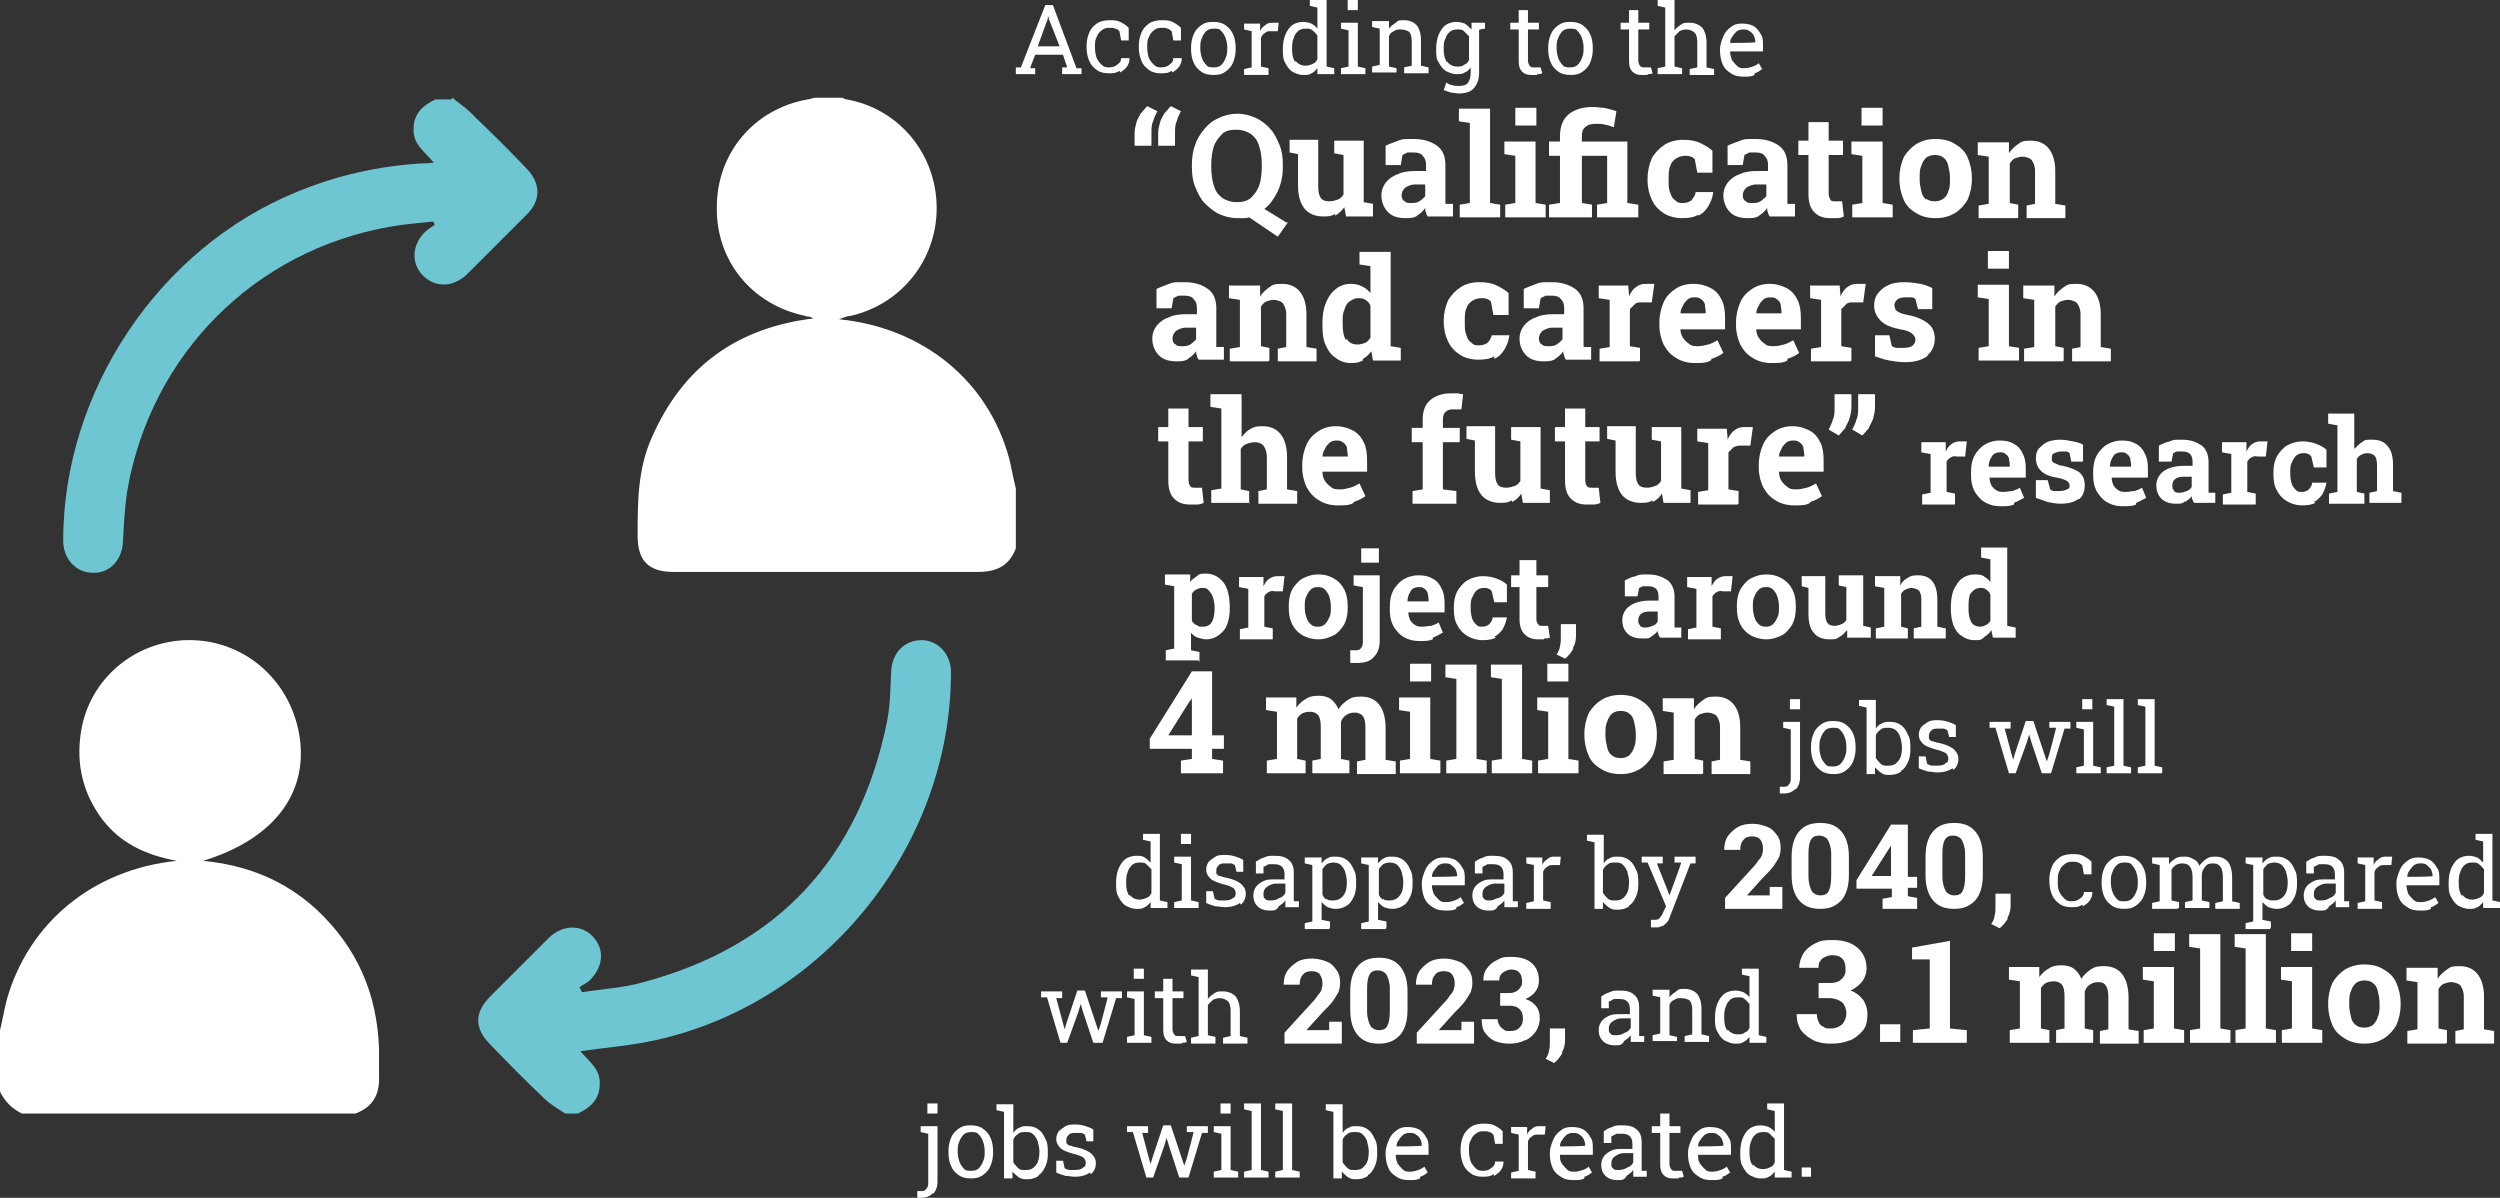
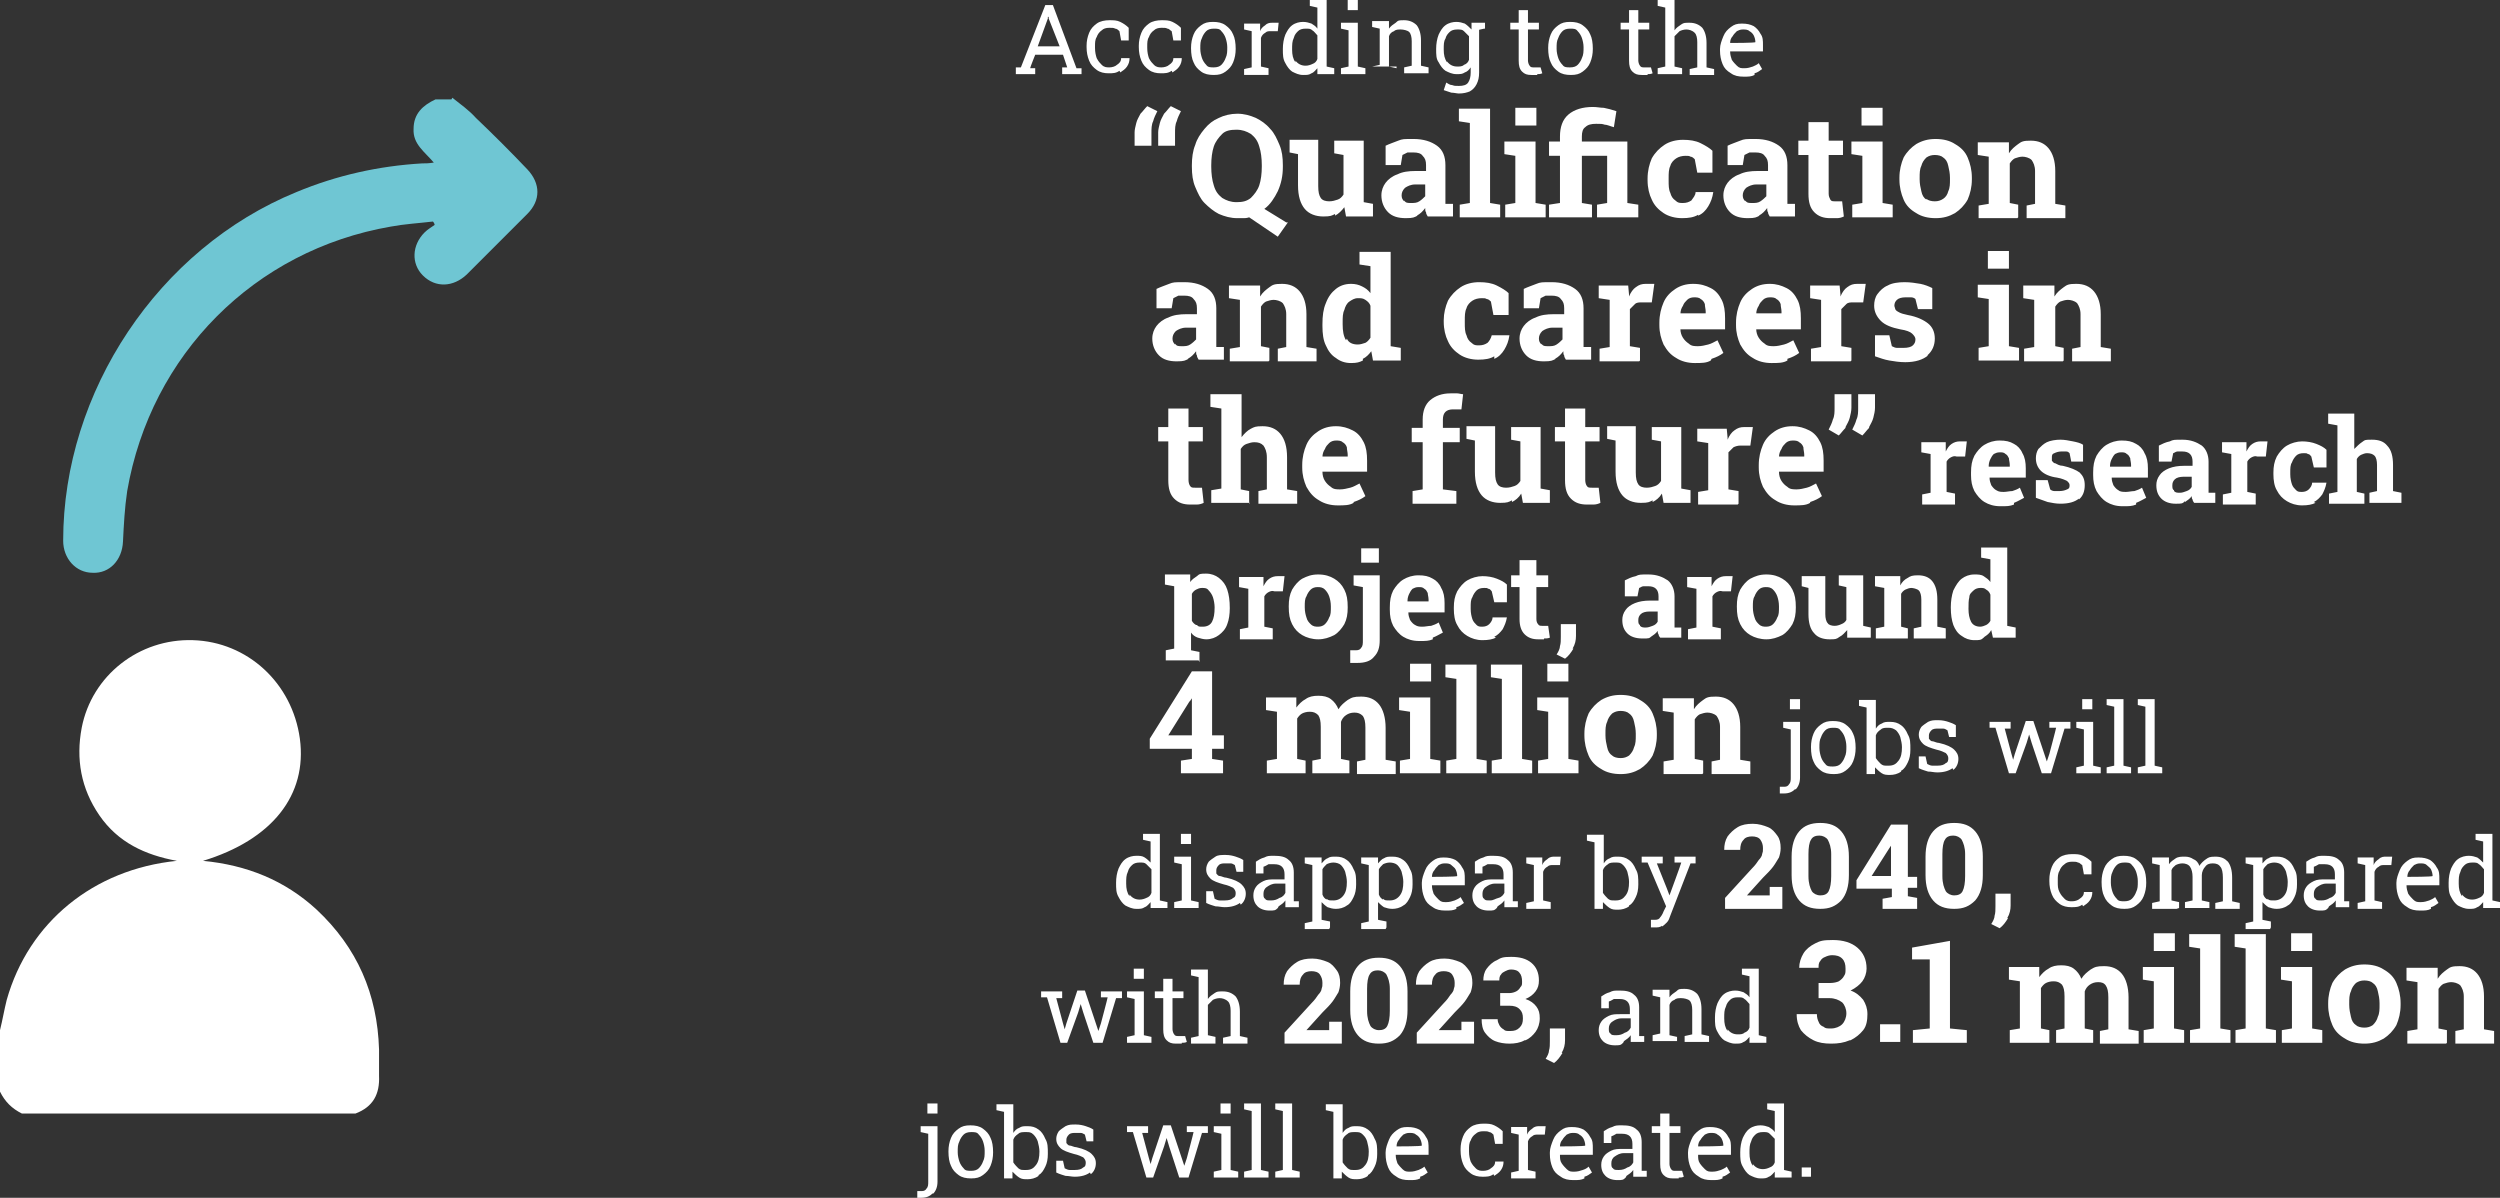
<svg xmlns="http://www.w3.org/2000/svg" id="Ebene_1" version="1.1" viewBox="0 0 296.8 142.2">
  <rect x="0" y="0" width="296.8" height="142.2" fill="#333333" stroke="none" />
  <path d="M215,138.6h-1.1v1.1h1.1v-1.1ZM208.1,138.4c-.3-.4-.4-.9-.4-1.5h0c0-.6,0-1,.2-1.4.1-.4.3-.6.5-.8.2-.2.5-.3.9-.3s.6,0,.8.2c.2.2.4.4.6.6v2.8c-.1.3-.3.5-.6.6-.2.1-.5.2-.8.2-.5,0-.9-.2-1.2-.6M210,139.7c.3-.1.5-.4.7-.6v.7h2v-.7l-.9-.2v-7.9h-2v.7l.9.2v2.5c-.2-.3-.4-.4-.7-.6-.3-.1-.6-.2-1-.2s-.9.1-1.3.4c-.4.3-.6.7-.8,1.1-.2.5-.3,1.1-.3,1.7h0c0,.7,0,1.2.3,1.7.2.4.5.8.8,1,.4.2.8.4,1.3.4s.7,0,1-.2M201.6,136.1c0-.3.1-.6.3-.8.1-.2.3-.4.5-.6.2-.1.4-.2.7-.2s.6,0,.8.2c.2.1.4.3.5.5.1.2.2.5.2.8h0c0,.1-2.8.1-2.8.1h0ZM204.5,139.7c.4-.1.6-.3.9-.5l-.4-.7c-.2.2-.5.3-.7.4-.3.1-.6.2-1,.2s-.6,0-.9-.3c-.2-.2-.4-.4-.6-.7s-.2-.6-.2-1h0s3.9,0,3.9,0v-.7c0-.6,0-1-.3-1.4-.2-.4-.5-.7-.8-.9-.4-.2-.8-.3-1.4-.3s-.9.1-1.3.4c-.4.3-.7.6-.9,1.1s-.4,1-.4,1.5v.2c0,.6.1,1.1.3,1.6.2.5.5.8,1,1.1.4.3.9.4,1.5.4s.9,0,1.3-.2M199.3,139.8c.2,0,.4,0,.6-.1l-.2-.7c0,0-.2,0-.4,0-.2,0-.3,0-.4,0-.2,0-.4,0-.5-.2-.1-.1-.2-.4-.2-.6v-3.7h1.3v-.8h-1.3v-1.5h-1.1v1.5h-1v.8h1v3.7c0,.6.1,1,.4,1.3.3.3.6.4,1.1.4s.4,0,.7,0M191.5,138.7c-.2-.1-.2-.3-.2-.6s.1-.6.4-.8c.3-.2.6-.4,1.1-.4h1.1v1.1c-.1.2-.3.5-.7.6-.3.2-.6.3-1,.3s-.6,0-.7-.2M193.1,139.6c.3-.2.6-.4.8-.7,0,.1,0,.3,0,.4,0,.1,0,.3,0,.4h1.6v-.7h-.6c0-.1,0-.2,0-.3,0,0,0-.2,0-.2v-2.9c0-.7-.2-1.2-.6-1.5-.4-.4-1-.5-1.7-.5s-.8,0-1.2.2c-.4.1-.7.3-1,.5v1.4h.9v-.8c.3-.1.4-.2.6-.3.2,0,.4,0,.7,0,.4,0,.7.1.9.3.2.2.3.5.3.9v.6h-1.1c-.6,0-1,0-1.4.2-.4.2-.7.4-.9.7-.2.3-.3.6-.3,1,0,.6.2,1,.5,1.3.3.3.8.5,1.4.5s.7,0,1-.3M185.2,136.1c0-.3.1-.6.3-.8.1-.2.3-.4.5-.6.2-.1.4-.2.7-.2s.6,0,.8.2c.2.1.4.3.5.5.1.2.2.5.2.8h0c0,.1-2.8.1-2.8.1h0ZM188.1,139.7c.4-.1.6-.3.9-.5l-.4-.7c-.2.2-.4.3-.7.4-.3.1-.6.2-1,.2s-.6,0-.9-.3c-.2-.2-.4-.4-.6-.7s-.2-.6-.2-1h0s3.9,0,3.9,0v-.7c0-.6,0-1-.3-1.4-.2-.4-.5-.7-.8-.9-.4-.2-.8-.3-1.4-.3s-.9.1-1.3.4c-.4.3-.7.6-.9,1.1s-.4,1-.4,1.5v.2c0,.6.1,1.1.3,1.6.2.5.5.8,1,1.1.4.3.9.4,1.5.4s.9,0,1.3-.2M182.3,139.8v-.7l-.9-.2v-3.4c.1-.3.3-.5.5-.6.2-.2.4-.2.7-.2h.8s.1-1,.1-1c0,0-.1,0-.3,0-.1,0-.2,0-.4,0-.3,0-.6,0-.9.3-.3.2-.5.4-.6.7h0c0-.1,0-.9,0-.9h-1.9v.7l.9.2v4.3l-.9.2v.7h2.9ZM177.4,139.6c.3-.2.6-.4.8-.7.2-.3.3-.6.3-1h0s-1,0-1,0c0,.4-.2.6-.5.8-.2.2-.6.3-.9.3s-.6,0-.9-.3c-.2-.2-.4-.4-.6-.8-.1-.3-.2-.7-.2-1.2v-.2c0-.4,0-.8.2-1.1.1-.3.3-.6.6-.8.2-.2.5-.3.9-.3s.5,0,.7.1c.2,0,.4.2.5.3l.2,1.1h.9v-1.5c-.3-.3-.6-.5-1-.7-.4-.2-.8-.2-1.3-.2s-1.1.1-1.5.4c-.4.3-.7.6-.9,1.1s-.3,1-.3,1.5v.2c0,.6.1,1.1.3,1.6.2.5.5.8.9,1.1.4.3.9.4,1.4.4s.9,0,1.3-.3M165.8,136.1c0-.3.1-.6.3-.8.1-.2.3-.4.5-.6.2-.1.4-.2.7-.2s.6,0,.8.2c.2.1.4.3.5.5s.2.5.2.8h0c0,.1-2.8.1-2.8.1h0ZM168.6,139.7c.4-.1.6-.3.9-.5l-.4-.7c-.2.2-.5.3-.7.4-.3.1-.6.2-1,.2s-.6,0-.9-.3c-.2-.2-.4-.4-.6-.7-.1-.3-.2-.6-.2-1h0s3.9,0,3.9,0v-.7c0-.6,0-1-.3-1.4-.2-.4-.5-.7-.8-.9-.4-.2-.8-.3-1.4-.3s-.9.1-1.3.4c-.4.3-.7.6-.9,1.1-.2.5-.4,1-.4,1.5v.2c0,.6.1,1.1.3,1.6.2.5.5.8,1,1.1.4.3.9.4,1.5.4s.9,0,1.3-.2M160,138.7c-.2-.2-.4-.4-.6-.7v-2.7c.1-.3.3-.5.6-.7.2-.2.5-.2.9-.2s.6,0,.9.3.4.5.5.8c.1.4.2.8.2,1.2h0c0,.7-.1,1.2-.4,1.6-.3.4-.6.6-1.2.6s-.6,0-.9-.2M162.4,139.5c.4-.2.6-.6.8-1,.2-.4.3-.9.3-1.5h0c0-.8,0-1.3-.3-1.8-.2-.5-.5-.9-.8-1.1-.4-.3-.8-.4-1.3-.4s-.7,0-1,.2c-.3.1-.5.3-.7.6v-3.4h-2v.7l.9.2v7.9h1v-.8c.3.3.5.5.8.7.3.2.6.2,1,.2s.9-.1,1.3-.4M154.3,139.8v-.7l-.9-.2v-7.9h-2v.7l.9.2v7l-.9.2v.7h2.9ZM150.6,139.8v-.7l-.9-.2v-7.9h-2v.7l.9.2v7l-.9.2v.7h2.9ZM146.1,131h-1.2v1.2h1.2v-1.2ZM147,139.8v-.7l-.9-.2v-5.2h-2v.7l.9.2v4.3l-.9.2v.7h2.9ZM136.9,139.8l1.3-3.7.3-1h0s.3,1,.3,1l1.2,3.7h1.1l1.6-5.3h.7v-.8h-2.5v.7h.8c0,.1-.8,3.1-.8,3.1l-.3.9h0l-.3-.9-1.3-3.9h-.9l-1.3,3.9-.2.7h0l-.2-.7-.8-3h.7v-.8h-2.5v.7h.7c0,0,1.6,5.4,1.6,5.4h.9ZM129.5,139.4c.4-.3.6-.8.6-1.3s-.2-.8-.5-1.1c-.3-.3-.9-.6-1.8-.8-.3,0-.6-.2-.8-.2-.2,0-.3-.2-.4-.3,0-.1,0-.2,0-.4,0-.2.1-.4.3-.6.2-.2.5-.2.8-.2s.4,0,.6,0c.2,0,.3.1.5.2l.2.8h.8v-1.4c-.3-.2-.6-.3-.9-.4-.3-.1-.7-.2-1.2-.2s-.8,0-1.2.2c-.3.2-.6.4-.8.6-.2.3-.3.6-.3.9,0,.5.2.8.5,1.1.3.3.9.5,1.6.7.5.1.9.3,1.1.4.2.2.3.4.3.6s0,.5-.3.6c-.2.2-.5.3-1,.3s-.4,0-.6,0c-.2,0-.4-.1-.6-.2l-.2-.9h-.8v1.4c.4.2.8.3,1.1.4.4,0,.7.1,1.1.1.8,0,1.4-.2,1.8-.5M120.9,138.7c-.2-.2-.4-.4-.6-.7v-2.7c.1-.3.3-.5.6-.7.2-.2.5-.2.9-.2s.6,0,.9.3c.2.2.4.5.5.8.1.4.2.8.2,1.2h0c0,.7-.1,1.2-.4,1.6-.3.4-.6.6-1.2.6s-.6,0-.9-.2M123.3,139.5c.4-.2.6-.6.8-1,.2-.4.3-.9.3-1.5h0c0-.8,0-1.3-.3-1.8-.2-.5-.5-.9-.8-1.1-.4-.3-.8-.4-1.3-.4s-.7,0-1,.2c-.3.1-.5.3-.7.6v-3.4h-2v.7l.9.2v7.9h1v-.8c.3.3.5.5.8.7s.6.2,1,.2.9-.1,1.3-.4M114.4,138.7c-.2-.2-.4-.5-.5-.8-.1-.3-.2-.7-.2-1.1h0c0-.6,0-.9.2-1.3.1-.3.3-.6.5-.8.2-.2.5-.3.9-.3s.7,0,.9.3c.2.2.4.5.5.8.1.3.2.7.2,1.1h0c0,.6,0,.9-.2,1.3-.1.3-.3.6-.5.8-.2.2-.5.3-.9.3s-.7,0-.9-.3M116.7,139.5c.4-.3.7-.6.9-1.1.2-.5.3-1,.3-1.6h0c0-.7-.1-1.3-.3-1.7-.2-.5-.5-.8-.9-1.1-.4-.3-.9-.4-1.5-.4s-1,.1-1.4.4c-.4.3-.7.6-.9,1.1-.2.5-.3,1-.3,1.6h0c0,.7.1,1.3.3,1.7.2.5.5.8.9,1.1.4.3.9.4,1.5.4s1-.1,1.4-.4M111.3,131h-1.2v1.2h1.2v-1.2ZM110.8,141.7c.3-.3.5-.8.5-1.4v-6.6h-2v.7l.9.2v5.7c0,.3,0,.6-.2.8-.1.2-.3.3-.5.3s-.2,0-.3,0c-.1,0-.2,0-.3,0v.8s.1,0,.2,0c0,0,.2,0,.3,0,.6,0,1-.2,1.3-.5" fill="#fff" />
  <path d="M290.5,123.8v-1.5l-1-.2v-4.7c.2-.3.4-.5.6-.6.3-.1.6-.2.9-.2s.8.1,1.1.4c.2.3.4.7.4,1.3v3.9l-1,.2v1.5h4.6v-1.5l-1.2-.2v-3.9c0-1.2-.3-2.1-.8-2.7-.5-.6-1.2-.9-2.1-.9s-1.1.1-1.5.4c-.4.3-.8.6-1.1,1.1v-1.3h-3.7v1.5l1.3.2v5.6l-1.2.2v1.5h4.6ZM279.7,121.7c-.3-.2-.5-.5-.6-1-.1-.4-.2-.9-.2-1.4v-.2c0-.5,0-1,.2-1.4.1-.4.3-.7.6-1,.3-.2.6-.3,1-.3s.8.1,1,.3c.3.2.5.5.6,1,.1.4.2.9.2,1.4v.2c0,.5,0,1-.2,1.4-.1.4-.3.7-.6,1-.3.2-.6.3-1,.3s-.8-.1-1-.3M283,123.3c.6-.4,1.1-.9,1.5-1.6.3-.7.5-1.5.5-2.4v-.2c0-.9-.2-1.7-.5-2.4-.3-.7-.8-1.2-1.5-1.6-.6-.4-1.4-.6-2.3-.6s-1.6.2-2.3.6c-.6.4-1.1.9-1.5,1.6-.3.7-.5,1.5-.5,2.4v.2c0,.9.2,1.7.5,2.4.3.7.8,1.2,1.5,1.6.6.4,1.4.6,2.3.6s1.6-.2,2.3-.6M274.5,110.8h-2.5v2.1h2.5v-2.1ZM275.7,123.8v-1.5l-1.2-.2v-7.3h-3.7v1.5l1.3.2v5.6l-1.2.2v1.5h4.8ZM270.2,123.8v-1.5l-1.2-.2v-11.2h-3.7v1.5l1.3.2v9.5l-1.2.2v1.5h4.8ZM264.8,123.8v-1.5l-1.2-.2v-11.2h-3.7v1.5l1.3.2v9.5l-1.2.2v1.5h4.8ZM258.2,110.8h-2.5v2.1h2.5v-2.1ZM259.3,123.8v-1.5l-1.2-.2v-7.3h-3.7v1.5l1.3.2v5.6l-1.2.2v1.5h4.8ZM243.3,123.8v-1.5l-1-.2v-4.8c.2-.3.4-.5.6-.6.2-.1.5-.2.9-.2s.7.1,1,.4c.2.3.3.7.3,1.4v3.8l-1,.2v1.5h4.4v-1.5l-1-.2v-4.4c.1-.3.3-.6.6-.8.3-.2.6-.3,1-.3s.7.1.9.4c.2.3.3.7.3,1.4v3.8l-1,.2v1.5h4.6v-1.5l-1.2-.2v-3.8c0-1.2-.3-2.2-.8-2.8-.5-.6-1.2-.9-2.1-.9s-1.1.1-1.6.4c-.4.3-.8.6-1.1,1.1-.2-.5-.5-.9-.9-1.2-.4-.3-.9-.4-1.5-.4s-1.1.1-1.5.4c-.4.2-.8.6-1.1,1v-1.2h-3.6v1.5l1.3.2v5.6l-1.2.2v1.5h4.6ZM233.5,123.8v-1.5l-2-.2v-10.4l-4.5.8v1.4h2.1v8.2l-2,.2v1.5h6.5ZM225.6,121.6h-2.4v2.1h2.4v-2.1ZM219.7,123.5c.6-.3,1.1-.7,1.5-1.2.4-.5.5-1.2.5-1.9s-.2-1.2-.5-1.7c-.4-.5-.9-.9-1.5-1.1.6-.3,1.1-.7,1.4-1.1s.5-1,.5-1.5c0-1.1-.4-1.9-1.1-2.5-.7-.6-1.7-.9-2.9-.9s-1.5.1-2.1.4c-.6.3-1.1.7-1.4,1.2-.3.5-.5,1.1-.5,1.7h0s2.3,0,2.3,0c0-.3,0-.6.2-.8.1-.2.3-.4.6-.5.2-.1.5-.2.8-.2.5,0,.9.1,1.2.4.3.3.4.7.4,1.2s0,.6-.2.9c-.1.2-.3.4-.6.6-.2.1-.6.2-1,.2h-1.4v1.8h1.3c.6,0,1.1.2,1.5.5.3.3.5.8.5,1.3s-.2,1-.5,1.3c-.3.3-.8.5-1.3.5s-.7,0-.9-.2c-.3-.1-.5-.3-.6-.6-.1-.2-.2-.5-.2-.9h-2.4c0,.8.2,1.4.5,1.9.4.5.9.9,1.5,1.2.6.3,1.3.4,2.1.4s1.5-.1,2.2-.4M205.1,122.4c-.3-.4-.4-.9-.4-1.5h0c0-.6,0-1,.2-1.4.1-.4.3-.6.5-.8.2-.2.5-.3.9-.3s.6,0,.8.2c.2.1.4.4.6.6v2.8c-.1.3-.3.5-.6.6-.2.2-.5.2-.8.2-.5,0-.9-.2-1.2-.6M207,123.7c.3-.1.5-.4.7-.6v.7h2v-.7l-.9-.2v-7.9h-2v.7l.9.2v2.5c-.2-.3-.4-.4-.7-.6-.3-.1-.6-.2-1-.2s-.9.1-1.3.4c-.4.3-.6.7-.8,1.1-.2.5-.3,1.1-.3,1.7h0c0,.7,0,1.2.3,1.7.2.4.5.8.8,1,.4.2.8.4,1.3.4s.7,0,1-.2M199.1,123.8v-.7l-.9-.2v-3.6c.1-.3.3-.5.6-.6.2-.2.5-.2.8-.2s.8.1,1,.3c.2.2.3.6.3,1.1v2.9l-.9.2v.7h2.9v-.7l-.9-.2v-3c0-.8-.2-1.4-.5-1.8-.4-.4-.9-.6-1.5-.6s-.7,0-1,.3c-.3.2-.6.4-.8.7v-.9h-2v.7l.9.2v4.3l-.9.2v.7h2.9ZM191.2,122.7c-.2-.1-.2-.3-.2-.6s.1-.6.4-.8c.3-.2.6-.4,1.1-.4h1.1v1.1c-.1.2-.3.5-.7.6-.3.2-.6.3-1,.3s-.6,0-.7-.2M192.8,123.6c.3-.2.6-.4.8-.7,0,.1,0,.3,0,.4,0,.1,0,.3,0,.4h1.6v-.7h-.6c0-.1,0-.2,0-.3,0,0,0-.2,0-.2v-2.9c0-.7-.2-1.2-.6-1.5-.4-.4-1-.5-1.7-.5s-.8,0-1.2.2c-.4.1-.7.3-1,.5v1.4h.9v-.8c.3-.1.4-.2.6-.3.2,0,.4,0,.7,0,.4,0,.7.1.9.3.2.2.3.5.3.9v.6h-1.1c-.6,0-1,0-1.4.2-.4.2-.7.4-.9.7-.2.3-.3.6-.3,1,0,.6.2,1,.5,1.3s.8.5,1.4.5.7,0,1-.3M185.4,125c.3-.5.4-1,.4-1.5v-1.4s-1.8,0-1.8,0v1.5c0,.4,0,.8-.1,1.1,0,.3-.2.7-.4,1l1,.5c.4-.3.7-.7,1-1.2M181.1,123.5c.5-.2.9-.6,1.2-1s.5-1,.5-1.6-.1-1-.4-1.4c-.3-.4-.7-.7-1.3-.9.5-.2.9-.5,1.2-.9.3-.4.4-.8.4-1.3,0-.9-.3-1.6-.9-2.1-.6-.5-1.4-.7-2.4-.7s-1.2.1-1.7.4c-.5.2-.9.6-1.2,1-.3.4-.4.9-.4,1.4h0s1.9,0,1.9,0c0-.2,0-.5.2-.7.1-.2.3-.3.5-.4.2-.1.4-.2.7-.2.4,0,.8.1,1,.4.2.2.3.6.3,1s0,.5-.2.7c-.1.2-.3.4-.5.5-.2.1-.5.2-.8.2h-1.1v1.5h1.1c.5,0,.9.1,1.2.4.3.3.4.6.4,1.1s-.1.8-.4,1.1c-.3.3-.6.4-1.1.4s-.6,0-.8-.2c-.2-.1-.4-.3-.5-.5-.1-.2-.2-.4-.2-.7h-1.9c0,.6.1,1.2.4,1.6.3.4.7.8,1.2,1,.5.2,1.1.3,1.7.3s1.3-.1,1.8-.4M175,123.8v-2.5h-1.5v1h-2.7s1.9-2.1,1.9-2.1c.5-.5.9-.9,1.2-1.3.3-.4.5-.8.7-1.1.1-.3.2-.7.2-1.1,0-.6-.1-1.1-.4-1.5-.3-.4-.6-.8-1.1-1-.5-.2-1.1-.4-1.8-.4s-1.3.1-1.8.4c-.5.3-.9.7-1.2,1.1-.3.5-.4,1-.4,1.6h0s1.9,0,1.9,0c0-.5.1-.9.4-1.2.2-.3.6-.4,1-.4s.8.1,1,.4c.2.3.3.6.3,1s0,.4-.1.7c0,.2-.2.5-.4.7-.2.3-.4.6-.8,1l-3.2,3.5v1.3h6.8ZM162.7,121.8c-.2-.4-.4-.9-.4-1.8v-2.6c0-.8.1-1.4.3-1.7.2-.4.6-.5,1-.5s.8.2,1,.5c.2.4.4.9.4,1.7v2.6c0,.8-.1,1.4-.3,1.8-.2.4-.6.5-1,.5s-.8-.2-1-.5M166.2,122.9c.6-.7.9-1.7.9-3v-2.2c0-1.3-.3-2.3-.9-3-.6-.7-1.4-1-2.5-1s-1.9.3-2.5,1c-.6.7-.9,1.7-.9,3v2.2c0,1.3.3,2.3.9,3,.6.7,1.4,1,2.5,1s1.8-.3,2.5-1M159.3,123.8v-2.5h-1.5v1h-2.7s1.9-2.1,1.9-2.1c.5-.5.9-.9,1.2-1.3.3-.4.5-.8.7-1.1.1-.3.2-.7.2-1.1,0-.6-.1-1.1-.4-1.5-.3-.4-.6-.8-1.1-1-.5-.2-1.1-.4-1.8-.4s-1.3.1-1.8.4c-.5.3-.9.7-1.2,1.1-.3.5-.4,1-.4,1.6h0s1.9,0,1.9,0c0-.5.1-.9.4-1.2.2-.3.6-.4,1-.4s.8.1,1,.4c.2.3.3.6.3,1s0,.4-.1.7c0,.2-.2.5-.4.7-.2.3-.4.6-.8,1l-3.2,3.5v1.3h6.8ZM144.3,123.8v-.7l-.9-.2v-3.6c.2-.2.4-.4.6-.6.2-.1.5-.2.8-.2s.7.1,1,.4c.2.2.3.6.3,1.1v3l-.9.2v.7h2.9v-.7l-.9-.2v-2.9c0-.8-.2-1.4-.5-1.8-.4-.4-.9-.6-1.5-.6s-.7,0-1,.2c-.3.2-.6.4-.8.7v-3.5h-2v.7l.9.2v7l-.9.2v.7h2.9ZM140.3,123.8c.2,0,.4,0,.6-.1l-.2-.7c0,0-.2,0-.4,0-.2,0-.3,0-.4,0-.2,0-.4,0-.5-.2-.1-.1-.2-.4-.2-.6v-3.7h1.3v-.8h-1.3v-1.5h-1.1v1.5h-1v.8h1v3.7c0,.6.1,1,.4,1.3.3.3.6.4,1.1.4s.4,0,.7,0M135.8,115h-1.2v1.2h1.2v-1.2ZM136.7,123.8v-.7l-.9-.2v-5.2h-2v.7l.9.2v4.3l-.9.2v.7h2.9ZM126.7,123.8l1.3-3.6.3-1h0s.3,1,.3,1l1.2,3.6h1.1l1.6-5.3h.7v-.8h-2.5v.7h.8c0,.1-.8,3.1-.8,3.1l-.3.9h0l-.3-.9-1.3-3.9h-.9l-1.3,3.9-.2.7h0l-.2-.7-.8-3h.7v-.8h-2.5v.7h.7c0,0,1.6,5.4,1.6,5.4h.9Z" fill="#fff" />
  <path d="M292.3,106.4c-.3-.4-.4-.9-.4-1.5h0c0-.6,0-1,.2-1.4.1-.4.3-.6.5-.8.2-.2.5-.3.9-.3s.6,0,.8.2c.2.1.4.4.6.6v2.8c-.1.3-.3.5-.6.6-.2.1-.5.2-.8.2-.5,0-.9-.2-1.2-.6M294.1,107.7c.3-.1.5-.4.7-.6v.7h2v-.7l-.9-.2v-7.9h-2v.7l.9.2v2.5c-.2-.2-.4-.4-.7-.6-.3-.1-.6-.2-1-.2s-.9.1-1.3.4-.6.7-.8,1.1c-.2.5-.3,1.1-.3,1.7h0c0,.7,0,1.2.3,1.7.2.4.5.8.8,1,.4.2.8.4,1.3.4s.7,0,1-.2M285.8,104.1c0-.3.1-.6.3-.8.1-.2.3-.4.5-.6.2-.1.4-.2.7-.2s.6,0,.8.2.4.3.5.5c.1.2.2.5.2.8h0c0,.1-2.8.1-2.8.1h0ZM288.6,107.7c.4-.1.6-.3.9-.5l-.4-.7c-.2.2-.5.3-.7.4-.3.1-.6.2-1,.2s-.6,0-.9-.3c-.2-.2-.4-.4-.6-.7-.1-.3-.2-.6-.2-1h0s3.9,0,3.9,0v-.7c0-.6,0-1-.3-1.4-.2-.4-.5-.7-.8-.9-.4-.2-.8-.3-1.4-.3s-.9.1-1.3.4c-.4.3-.7.6-.9,1.1-.2.5-.4,1-.4,1.5v.2c0,.6.1,1.1.3,1.6.2.5.5.8,1,1.1.4.3.9.4,1.5.4s.9,0,1.3-.2M282.8,107.8v-.7l-.9-.2v-3.4c.1-.3.3-.5.5-.6.2-.2.4-.2.7-.2h.8s.1-1,.1-1c0,0-.1,0-.3,0-.1,0-.2,0-.4,0-.3,0-.6,0-.9.3-.3.2-.5.4-.6.7h0c0-.1,0-.9,0-.9h-1.9v.7l.9.2v4.3l-.9.2v.7h2.9ZM274.9,106.7c-.2-.1-.2-.3-.2-.6s.1-.6.4-.8c.3-.2.6-.4,1.1-.4h1.1v1.1c-.1.2-.3.5-.7.6-.3.2-.6.3-1,.3s-.6,0-.7-.2M276.5,107.6c.3-.2.6-.4.8-.7,0,.1,0,.3,0,.4,0,.1,0,.3,0,.4h1.6v-.7h-.6c0-.1,0-.2,0-.3,0,0,0-.2,0-.2v-2.9c0-.7-.2-1.2-.6-1.5-.4-.4-1-.5-1.7-.5s-.8,0-1.2.2c-.4.1-.7.3-1,.5v1.4h.9v-.8c.3-.1.4-.2.6-.3.2,0,.4,0,.7,0,.4,0,.7.1.9.3.2.2.3.5.3.9v.6h-1.1c-.6,0-1,0-1.4.2-.4.2-.7.4-.9.7-.2.3-.3.6-.3,1,0,.6.2,1,.5,1.3.3.3.8.5,1.4.5s.7,0,1-.3M269.2,106.8c-.2-.1-.4-.3-.5-.6v-3c.1-.2.3-.4.5-.6.2-.1.5-.2.8-.2s.7.1.9.3c.2.2.4.5.5.8.1.4.2.8.2,1.2h0c0,.7-.1,1.2-.4,1.6-.3.4-.7.6-1.2.6s-.6,0-.8-.2M269.6,110.1v-.7l-1-.2v-2.1c.2.2.4.4.7.6.3.1.6.2,1,.2s.9-.1,1.3-.4c.4-.2.6-.6.8-1,.2-.4.3-.9.3-1.5h0c0-.8,0-1.3-.3-1.8-.2-.5-.5-.9-.8-1.1-.4-.3-.8-.4-1.3-.4s-.7,0-1,.2c-.3.1-.5.4-.7.6v-.7h-2v.7l.9.2v6.7l-.9.2v.7h2.9ZM258.7,107.8v-.7l-.9-.2v-3.6c.1-.3.3-.4.5-.6.2-.1.5-.2.8-.2s.7.1.9.4c.2.3.3.7.3,1.2v2.8l-.9.2v.7h2.9v-.7l-.9-.2v-3c0-.4.2-.8.4-1,.2-.3.5-.4.9-.4s.7.1.9.4c.2.2.3.7.3,1.3v2.8l-.9.2v.7h2.9v-.7l-.9-.2v-2.8c0-.9-.2-1.5-.5-1.9-.4-.4-.8-.6-1.5-.6s-.8.1-1.1.3c-.3.2-.6.5-.8.8-.1-.4-.4-.7-.7-.8-.3-.2-.6-.3-1-.3s-.8,0-1.1.2c-.3.2-.6.4-.8.7v-.8h-2v.7l.9.2v4.3l-.9.2v.7h2.9ZM251.3,106.7c-.2-.2-.4-.5-.5-.8-.1-.3-.2-.7-.2-1.1h0c0-.6,0-.9.2-1.3.1-.3.3-.6.5-.8.2-.2.5-.3.9-.3s.7,0,.9.3c.2.2.4.5.5.8.1.3.2.7.2,1.1h0c0,.6,0,.9-.2,1.3-.1.3-.3.6-.5.8-.2.2-.5.3-.9.3s-.7,0-.9-.3M253.6,107.5c.4-.3.7-.6.9-1.1s.3-1,.3-1.6h0c0-.7-.1-1.3-.3-1.7-.2-.5-.5-.8-.9-1.1-.4-.3-.9-.4-1.5-.4s-1,.1-1.4.4c-.4.3-.7.6-.9,1.1-.2.5-.3,1-.3,1.6h0c0,.7.1,1.3.3,1.7.2.5.5.8.9,1.1.4.3.9.4,1.5.4s1-.1,1.4-.4M247.3,107.6c.3-.2.6-.4.8-.7.2-.3.3-.6.3-1h0s-1,0-1,0c0,.4-.2.6-.5.8-.2.2-.6.3-.9.3s-.6,0-.9-.3c-.2-.2-.4-.4-.6-.8s-.2-.7-.2-1.2v-.2c0-.4,0-.8.2-1.1.1-.3.3-.6.6-.8.2-.2.5-.3.9-.3s.5,0,.7.1c.2,0,.3.2.5.3l.2,1.1h.9v-1.5c-.3-.3-.6-.5-1-.7-.4-.2-.8-.2-1.3-.2s-1.1.1-1.5.4c-.4.3-.7.6-.9,1.1-.2.5-.3,1-.3,1.5v.2c0,.6.1,1.1.3,1.6.2.5.5.8.9,1.1.4.3.9.4,1.4.4s.9,0,1.3-.3M238.3,109c.3-.5.4-1,.4-1.5v-1.4s-1.8,0-1.8,0v1.5c0,.4,0,.8-.1,1.1,0,.3-.2.7-.4,1l1,.5c.4-.3.7-.7,1-1.2M231,105.8c-.2-.4-.4-.9-.4-1.8v-2.6c0-.8.1-1.4.3-1.7.2-.4.6-.5,1-.5s.8.2,1,.5c.2.4.4.9.4,1.7v2.6c0,.8-.1,1.4-.3,1.8-.2.4-.6.5-1,.5s-.8-.2-1-.5M234.5,106.9c.6-.7.9-1.7.9-3v-2.2c0-1.3-.3-2.3-.9-3-.6-.7-1.4-1-2.5-1s-1.9.3-2.5,1c-.6.7-.9,1.7-.9,3v2.2c0,1.3.3,2.3.9,3,.6.7,1.4,1,2.5,1s1.8-.3,2.5-1M224.3,100.7l.2-.3h0v3.6h-2.3l2.1-3.3ZM227.6,107.8v-1.2l-1.1-.2v-1h1.1v-1.3h-1.1v-6.2h-2l-4.1,6.6v1h4.2v1l-1.1.2v1.2h4.1ZM215.1,105.8c-.2-.4-.4-.9-.4-1.8v-2.6c0-.8.1-1.4.3-1.7.2-.4.6-.5,1-.5s.8.2,1,.5c.2.4.4.9.4,1.7v2.6c0,.8-.1,1.4-.3,1.8-.2.4-.6.5-1,.5s-.8-.2-1-.5M218.6,106.9c.6-.7.9-1.7.9-3v-2.2c0-1.3-.3-2.3-.9-3-.6-.7-1.4-1-2.5-1s-1.9.3-2.5,1c-.6.7-.9,1.7-.9,3v2.2c0,1.3.3,2.3.9,3,.6.7,1.4,1,2.5,1s1.8-.3,2.5-1M211.6,107.8v-2.5h-1.5v1h-2.7s1.9-2.1,1.9-2.1c.5-.5.9-.9,1.2-1.3.3-.4.5-.8.7-1.1.1-.3.2-.7.2-1.1,0-.6-.1-1.1-.4-1.5-.3-.4-.6-.8-1.1-1-.5-.2-1.1-.4-1.8-.4s-1.3.1-1.8.4c-.5.3-.9.7-1.2,1.1-.3.5-.4,1-.4,1.6h0s1.9,0,1.9,0c0-.5.1-.9.4-1.2.2-.3.6-.4,1-.4s.8.1,1,.4c.2.3.3.6.3,1s0,.4-.1.7c0,.2-.2.5-.4.7-.2.3-.4.6-.8,1l-3.2,3.5v1.3h6.8ZM197.3,110c.2-.1.4-.3.6-.5.2-.2.3-.5.4-.8l2.4-6.2h.6v-.8h-2.5v.7h.8c0,.1-1.4,3.9-1.4,3.9h0l-.3-.8-1.2-3h.7v-.8h-2.5v.7h.7c0,0,2.2,5.2,2.2,5.2l-.3.6c-.1.3-.3.6-.4.7-.1.2-.3.3-.6.3s-.1,0-.2,0c-.1,0-.2,0-.3,0v.9s0,0,.2,0c.1,0,.2,0,.3,0,.3,0,.6,0,.8-.2M190.9,106.7c-.2-.2-.4-.4-.6-.7v-2.7c.1-.3.3-.5.6-.7.2-.2.5-.2.9-.2s.6,0,.9.3c.2.2.4.5.5.8.1.4.2.8.2,1.2h0c0,.7-.1,1.2-.4,1.6-.3.4-.6.6-1.2.6s-.6,0-.9-.2M193.4,107.5c.4-.2.6-.6.8-1,.2-.4.3-.9.3-1.5h0c0-.8,0-1.3-.3-1.8-.2-.5-.5-.9-.8-1.1-.4-.3-.8-.4-1.3-.4s-.7,0-1,.2c-.3.1-.5.3-.7.6v-3.4h-2v.7l.9.2v7.9h1v-.8c.3.3.5.5.8.7.3.2.6.2,1,.2s.9-.1,1.3-.4M184.1,107.8v-.7l-.9-.2v-3.4c.1-.3.3-.5.5-.6.2-.2.4-.2.7-.2h.8s.1-1,.1-1c0,0-.1,0-.3,0-.1,0-.2,0-.4,0-.3,0-.6,0-.9.3-.3.2-.5.4-.6.7h0c0-.1,0-.9,0-.9h-1.9v.7l.9.2v4.3l-.9.2v.7h2.9ZM176.2,106.7c-.2-.1-.2-.3-.2-.6s.1-.6.4-.8c.3-.2.6-.4,1.1-.4h1.1v1.1c-.1.2-.3.5-.7.6s-.6.3-1,.3-.6,0-.7-.2M177.8,107.6c.3-.2.6-.4.8-.7,0,.1,0,.3,0,.4,0,.1,0,.3,0,.4h1.6v-.7h-.6c0-.1,0-.2,0-.3,0,0,0-.2,0-.2v-2.9c0-.7-.2-1.2-.6-1.5-.4-.4-1-.5-1.7-.5s-.8,0-1.2.2c-.4.1-.7.3-1,.5v1.4h.9v-.8c.3-.1.4-.2.6-.3.2,0,.4,0,.7,0,.4,0,.7.1.9.3.2.2.3.5.3.9v.6h-1.1c-.6,0-1,0-1.4.2-.4.2-.7.4-.9.7-.2.3-.3.6-.3,1,0,.6.2,1,.5,1.3.3.3.8.5,1.4.5s.7,0,1-.3M170,104.1c0-.3.1-.6.3-.8.1-.2.3-.4.5-.6.2-.1.4-.2.7-.2s.6,0,.8.2.4.3.5.5c.1.2.2.5.2.8h0c0,.1-2.8.1-2.8.1h0ZM172.9,107.7c.4-.1.6-.3.9-.5l-.4-.7c-.2.2-.5.3-.7.4-.3.1-.6.2-1,.2s-.6,0-.9-.3c-.2-.2-.4-.4-.6-.7-.1-.3-.2-.6-.2-1h0s3.9,0,3.9,0v-.7c0-.6,0-1-.3-1.4-.2-.4-.5-.7-.8-.9-.4-.2-.8-.3-1.4-.3s-.9.1-1.3.4c-.4.3-.7.6-.9,1.1-.2.5-.4,1-.4,1.5v.2c0,.6.1,1.1.3,1.6.2.5.5.8,1,1.1.4.3.9.4,1.5.4s.9,0,1.3-.2M164.2,106.8c-.2-.1-.4-.3-.5-.6v-3c.1-.2.3-.4.5-.6.2-.1.5-.2.8-.2s.7.1.9.3c.2.2.4.5.5.8.1.4.2.8.2,1.2h0c0,.7-.1,1.2-.4,1.6-.3.4-.7.6-1.2.6s-.6,0-.8-.2M164.6,110.1v-.7l-1-.2v-2.1c.2.2.4.4.7.6.3.1.6.2,1,.2s.9-.1,1.3-.4c.4-.2.6-.6.8-1,.2-.4.3-.9.3-1.5h0c0-.8,0-1.3-.3-1.8-.2-.5-.5-.9-.8-1.1-.4-.3-.8-.4-1.3-.4s-.7,0-1,.2c-.3.1-.5.4-.7.6v-.7h-2v.7l.9.2v6.7l-.9.2v.7h2.9ZM157.5,106.8c-.2-.1-.4-.3-.5-.6v-3c.1-.2.3-.4.5-.6.2-.1.5-.2.8-.2s.7.1.9.3c.2.2.4.5.5.8.1.4.2.8.2,1.2h0c0,.7-.1,1.2-.4,1.6-.3.4-.7.6-1.2.6s-.6,0-.8-.2M157.9,110.1v-.7l-1-.2v-2.1c.2.2.4.4.7.6.3.1.6.2,1,.2s.9-.1,1.3-.4c.4-.2.6-.6.8-1,.2-.4.3-.9.3-1.5h0c0-.8,0-1.3-.3-1.8-.2-.5-.5-.9-.8-1.1-.4-.3-.8-.4-1.3-.4s-.7,0-1,.2c-.3.1-.5.4-.7.6v-.7h-2v.7l.9.2v6.7l-.9.2v.7h2.9ZM150.2,106.7c-.2-.1-.2-.3-.2-.6s.1-.6.4-.8c.3-.2.6-.4,1.1-.4h1.1v1.1c-.1.2-.3.5-.7.6-.3.2-.6.3-1,.3s-.6,0-.7-.2M151.8,107.6c.3-.2.6-.4.8-.7,0,.1,0,.3,0,.4,0,.1,0,.3,0,.4h1.6v-.7h-.6c0-.1,0-.2,0-.3,0,0,0-.2,0-.2v-2.9c0-.7-.2-1.2-.6-1.5-.4-.4-1-.5-1.7-.5s-.8,0-1.2.2c-.4.1-.7.3-1,.5v1.4h.9v-.8c.3-.1.4-.2.6-.3.2,0,.4,0,.7,0,.4,0,.7.1.9.3.2.2.3.5.3.9v.6h-1.1c-.6,0-1,0-1.4.2-.4.2-.7.4-.9.7-.2.3-.3.6-.3,1,0,.6.2,1,.5,1.3.3.3.8.5,1.4.5s.7,0,1-.3M147.3,107.4c.4-.3.6-.8.6-1.3s-.2-.8-.5-1.1c-.3-.3-.9-.6-1.8-.8-.3,0-.6-.2-.8-.2-.2,0-.3-.2-.4-.3,0-.1,0-.2,0-.4,0-.2.1-.4.3-.6.2-.2.5-.2.8-.2s.4,0,.6,0c.2,0,.3.1.5.2l.2.8h.8v-1.4c-.3-.2-.6-.3-.9-.4-.3-.1-.7-.2-1.2-.2s-.9,0-1.2.2c-.3.2-.6.4-.8.6-.2.3-.3.6-.3.9,0,.5.2.8.5,1.1.3.3.9.5,1.6.7.5.1.9.3,1.1.4.2.2.3.4.3.6s0,.5-.3.6c-.2.2-.5.3-1,.3s-.4,0-.6,0c-.2,0-.4-.1-.6-.2l-.2-.9h-.8v1.4c.4.2.8.3,1.1.4.4,0,.7.1,1.1.1.8,0,1.4-.2,1.8-.5M141.4,99h-1.2v1.2h1.2v-1.2ZM142.3,107.8v-.7l-.9-.2v-5.2h-2v.7l.9.2v4.3l-.9.2v.7h2.9ZM134.1,106.4c-.3-.4-.4-.9-.4-1.5h0c0-.6,0-1,.2-1.4.1-.4.3-.6.5-.8.2-.2.5-.3.9-.3s.6,0,.8.2.4.4.6.6v2.8c-.1.3-.3.5-.6.6-.2.1-.5.2-.8.2-.5,0-.9-.2-1.2-.6M135.9,107.7c.3-.1.5-.4.7-.6v.7h2v-.7l-.9-.2v-7.9h-2v.7l.9.2v2.5c-.2-.2-.4-.4-.7-.6s-.6-.2-1-.2-.9.1-1.3.4c-.4.3-.6.7-.8,1.1-.2.5-.3,1.1-.3,1.7h0c0,.7,0,1.2.3,1.7.2.4.5.8.8,1,.4.2.8.4,1.3.4s.7,0,1-.2" fill="#fff" />
  <path d="M256.7,91.8v-.7l-.9-.2v-7.9h-2v.7l.9.2v7l-.9.2v.7h2.9ZM253,91.8v-.7l-.9-.2v-7.9h-2v.7l.9.2v7l-.9.2v.7h2.9ZM248.4,83h-1.2v1.2h1.2v-1.2ZM249.4,91.8v-.7l-.9-.2v-5.2h-2v.7l.9.2v4.3l-.9.2v.7h2.9ZM239.3,91.8l1.3-3.6.3-1h0s.3,1,.3,1l1.2,3.6h1.1l1.6-5.3h.7v-.8h-2.5v.7h.8c0,.1-.8,3.1-.8,3.1l-.3.9h0l-.3-.9-1.3-3.9h-.9l-1.3,3.9-.2.7h0l-.2-.7-.8-3h.7v-.8h-2.5v.7h.7c0,0,1.6,5.4,1.6,5.4h.9ZM231.9,91.4c.4-.3.6-.8.6-1.3s-.2-.8-.5-1.1c-.3-.3-.9-.6-1.8-.8-.3,0-.6-.2-.8-.2-.2,0-.3-.2-.4-.3,0-.1,0-.2,0-.4,0-.2.1-.4.3-.6.2-.2.5-.2.8-.2s.4,0,.6,0c.2,0,.3.1.5.2l.2.8h.8v-1.4c-.3-.2-.6-.3-.9-.4-.3-.1-.7-.2-1.2-.2s-.8,0-1.2.2c-.3.2-.6.4-.8.6-.2.3-.3.6-.3.9,0,.5.2.8.5,1.1.3.3.9.5,1.6.7.5.1.9.3,1.1.4.2.2.3.4.3.6s0,.5-.3.6c-.2.2-.5.3-1,.3s-.4,0-.6,0c-.2,0-.4-.1-.6-.2l-.2-.9h-.8v1.4c.4.2.8.3,1.1.4.4,0,.7.1,1.1.1.8,0,1.4-.2,1.8-.5M223.3,90.7c-.2-.2-.4-.4-.6-.7v-2.7c.1-.3.3-.5.6-.7.2-.2.5-.2.9-.2s.6.1.9.3c.2.2.4.5.5.8.1.4.2.8.2,1.2h0c0,.7-.1,1.2-.4,1.6-.3.4-.6.6-1.2.6s-.6,0-.9-.2M225.7,91.5c.4-.2.6-.6.8-1,.2-.4.3-.9.3-1.5h0c0-.8,0-1.3-.3-1.8-.2-.5-.5-.9-.8-1.1-.4-.3-.8-.4-1.3-.4s-.7,0-1,.2c-.3.1-.5.3-.7.6v-3.4h-2v.7l.9.2v7.9h1v-.8c.3.3.5.5.8.7.3.2.6.2,1,.2s.9-.1,1.3-.4M216.7,90.7c-.2-.2-.4-.5-.5-.8-.1-.3-.2-.7-.2-1.1h0c0-.6,0-.9.2-1.3.1-.3.3-.6.5-.8.2-.2.5-.3.9-.3s.7,0,.9.3c.2.2.4.5.5.8.1.3.2.7.2,1.1h0c0,.5,0,.9-.2,1.3-.1.3-.3.6-.5.8-.2.2-.5.3-.9.3s-.7,0-.9-.3M219.1,91.5c.4-.3.7-.6.9-1.1.2-.5.3-1,.3-1.6h0c0-.7-.1-1.3-.3-1.7-.2-.5-.5-.8-.9-1.1-.4-.3-.9-.4-1.5-.4s-1,.1-1.4.4c-.4.3-.7.6-.9,1.1-.2.5-.3,1-.3,1.6h0c0,.7.1,1.3.3,1.7.2.5.5.8.9,1.1.4.3.9.4,1.5.4s1-.1,1.4-.4M213.7,83h-1.2v1.2h1.2v-1.2ZM213.2,93.7c.3-.3.5-.8.5-1.4v-6.6h-2v.7l.9.2v5.7c0,.3,0,.6-.2.8-.1.2-.3.3-.5.3s-.2,0-.3,0c-.1,0-.2,0-.3,0v.8s.1,0,.2,0c0,0,.2,0,.3,0,.6,0,1-.2,1.3-.5M202.2,91.8v-1.5l-1-.2v-4.7c.2-.3.4-.5.6-.6.3-.1.6-.2.9-.2s.8.1,1.1.4c.2.3.4.7.4,1.3v3.9l-1,.2v1.5h4.6v-1.5l-1.2-.2v-3.9c0-1.2-.3-2.1-.8-2.7-.5-.6-1.2-.9-2.1-.9s-1.1.1-1.5.4c-.4.3-.8.6-1.1,1.1v-1.3h-3.7v1.5l1.3.2v5.6l-1.2.2v1.5h4.6ZM191.4,89.7c-.3-.2-.5-.5-.6-1-.1-.4-.2-.9-.2-1.4v-.2c0-.5,0-1,.2-1.4.1-.4.3-.7.6-1,.3-.2.6-.3,1-.3s.8.1,1,.3c.3.2.5.5.6,1,.1.4.2.9.2,1.4v.2c0,.5,0,1-.2,1.4-.1.4-.3.7-.6,1-.3.2-.6.3-1,.3s-.8-.1-1-.3M194.7,91.3c.6-.4,1.1-.9,1.5-1.6.3-.7.5-1.5.5-2.4v-.2c0-.9-.2-1.7-.5-2.4-.3-.7-.8-1.2-1.5-1.6-.6-.4-1.4-.6-2.3-.6s-1.6.2-2.3.6c-.6.4-1.1.9-1.5,1.6-.3.7-.5,1.5-.5,2.4v.2c0,.9.2,1.7.5,2.4.3.7.8,1.2,1.5,1.6.6.4,1.4.6,2.3.6s1.6-.2,2.3-.6M186.2,78.8h-2.5v2.1h2.5v-2.1ZM187.4,91.8v-1.5l-1.2-.2v-7.3h-3.7v1.5l1.3.2v5.6l-1.2.2v1.5h4.8ZM181.9,91.8v-1.5l-1.2-.2v-11.2h-3.7v1.5l1.3.2v9.5l-1.2.2v1.5h4.8ZM176.5,91.8v-1.5l-1.2-.2v-11.2h-3.7v1.5l1.3.2v9.5l-1.2.2v1.5h4.8ZM169.9,78.8h-2.5v2.1h2.5v-2.1ZM171,91.8v-1.5l-1.2-.2v-7.3h-3.7v1.5l1.3.2v5.6l-1.2.2v1.5h4.8ZM155,91.8v-1.5l-1-.2v-4.8c.2-.3.4-.5.6-.6.2-.1.5-.2.9-.2s.7.1,1,.4c.2.3.3.7.3,1.4v3.8l-1,.2v1.5h4.4v-1.5l-1-.2v-4.4c.1-.3.3-.6.6-.8.3-.2.6-.3,1-.3s.7.1,1,.4c.2.3.3.7.3,1.4v3.8l-1,.2v1.5h4.6v-1.5l-1.2-.2v-3.8c0-1.2-.3-2.2-.8-2.8-.5-.6-1.2-.9-2.1-.9s-1.1.1-1.6.4c-.4.3-.8.6-1.1,1.1-.2-.5-.5-.9-.9-1.2-.4-.3-.9-.4-1.5-.4s-1.1.1-1.5.4c-.4.2-.8.6-1.1,1v-1.2h-3.6v1.5l1.3.2v5.6l-1.2.2v1.5h4.6ZM141.3,83.2l.2-.3h0v4.4h-2.8l2.5-4ZM145.2,91.8v-1.5l-1.3-.2v-1.2h1.4v-1.6h-1.4v-7.6h-2.4l-5,8v1.2h5v1.2l-1.3.2v1.5h5Z" fill="#fff" />
  <path d="M234,73.8c-.2-.4-.3-.9-.3-1.5h0c0-.6,0-1,.1-1.4,0-.4.3-.6.5-.8.2-.2.5-.3.8-.3s.5,0,.7.2c.2.1.4.3.5.6v3.1c-.1.2-.3.4-.5.5-.2.1-.5.2-.7.2-.5,0-.9-.2-1.1-.6M235.6,75.6c.3-.2.6-.4.8-.8l.2.9h2.7v-1.2l-1-.2v-9.3h-3.1v1.2l1.1.2v2.7c-.2-.3-.5-.5-.8-.7-.3-.2-.7-.2-1.1-.2-.6,0-1.1.2-1.5.5-.4.3-.7.8-1,1.4-.2.6-.3,1.3-.3,2h0c0,.9.1,1.5.3,2.1.2.5.5,1,1,1.3.4.3.9.5,1.5.5s.8,0,1.1-.3M226.5,75.8v-1.2l-.8-.2v-3.9c.1-.2.3-.4.5-.5.2-.1.5-.2.7-.2s.7.1.9.3c.2.2.3.6.3,1.1v3.2l-.9.2v1.2h3.8v-1.2l-1-.2v-3.2c0-1-.2-1.7-.6-2.2-.4-.5-1-.7-1.7-.7s-.9.1-1.2.3c-.4.2-.7.5-.9.9v-1.1h-3v1.2l1.1.2v4.6l-1,.2v1.2h3.8ZM218.4,75.6c.4-.2.6-.5.9-.8v.9h2.8v-1.2l-.9-.2v-6h-2.9v1.2l.9.2v3.9c-.1.2-.3.4-.6.5-.2.1-.5.2-.8.2s-.7-.1-.8-.3c-.2-.2-.3-.6-.3-1.1v-4.5h-2.8v1.2l.8.2v3.1c0,1,.2,1.8.7,2.3.4.5,1.1.7,1.8.7s.8,0,1.2-.3M208.8,74.1c-.2-.2-.4-.4-.5-.8-.1-.3-.2-.7-.2-1.2h0c0-.6,0-1,.2-1.3.1-.3.3-.6.5-.8.2-.2.5-.3.8-.3s.6,0,.9.3c.2.2.4.5.5.8.1.3.2.7.2,1.2h0c0,.6,0,1-.2,1.3-.1.3-.3.6-.5.8-.2.2-.5.3-.8.3s-.6,0-.9-.3M211.6,75.4c.5-.3.9-.8,1.2-1.3.3-.6.4-1.2.4-2h0c0-.9-.1-1.5-.4-2.1-.3-.6-.7-1-1.2-1.3-.5-.3-1.1-.5-1.9-.5s-1.3.2-1.9.5c-.5.3-.9.8-1.2,1.3-.3.6-.4,1.2-.4,2h0c0,.9.1,1.5.4,2.1.3.6.7,1,1.2,1.3.5.3,1.2.5,1.9.5s1.3-.2,1.9-.5M204.3,75.8v-1.2l-1-.2v-3.6c.1-.2.3-.4.5-.5.2-.1.4-.2.7-.1h1c0,0,.2-1.8.2-1.8-.1,0-.2,0-.4,0-.1,0-.3,0-.4,0-.4,0-.7.1-1,.3-.3.2-.5.5-.7.9v-.2s0-.9,0-.9h-2.9v1.2l1.1.2v4.6l-1,.2v1.2h3.9ZM194.7,74.2c-.2-.1-.2-.3-.2-.6s.1-.5.3-.7c.2-.2.6-.3,1-.3h1v1.2c-.1.2-.3.4-.6.5-.3.1-.5.2-.8.2s-.5,0-.7-.2M196,75.6c.3-.2.6-.4.8-.7,0,.1,0,.3.1.4,0,.1.1.3.2.4h2.5v-1.2h-.8c0-.2,0-.3,0-.4,0,0,0-.2,0-.3v-3c0-.8-.3-1.5-.8-1.9-.6-.4-1.3-.7-2.3-.7s-1.1,0-1.5.2c-.5.1-.9.3-1.3.5v1.9h1.5l.2-1c.1,0,.3-.2.5-.2.2,0,.4,0,.6,0,.4,0,.7.1.9.3.2.2.3.5.3.9v.5h-1c-.7,0-1.3.1-1.8.3-.5.2-.9.5-1.1.8-.3.4-.4.8-.4,1.2,0,.7.2,1.2.6,1.6.4.4,1,.6,1.8.6s.8,0,1.1-.3M186.7,77c.3-.5.4-1,.4-1.5v-1.4s-1.8,0-1.8,0v1.5c0,.4,0,.8-.1,1.1,0,.3-.2.7-.4,1l1,.5c.4-.3.7-.7,1-1.2M183.3,75.8c.2,0,.5,0,.7-.1l-.2-1.4c0,0-.2,0-.3,0-.1,0-.2,0-.4,0-.2,0-.4,0-.5-.2-.1-.1-.2-.3-.2-.6v-3.8h1.4v-1.4h-1.4v-1.8h-2v1.8h-1v1.4h1v3.8c0,.8.2,1.4.6,1.8.4.4.9.6,1.6.6s.5,0,.7,0M177.4,75.6c.4-.2.7-.5,1-.9.2-.4.4-.8.5-1.4h0s-1.7,0-1.7,0c0,.3-.2.6-.4.8-.2.2-.5.3-.8.3s-.5,0-.7-.2c-.2-.2-.4-.4-.5-.7-.1-.3-.2-.7-.2-1.2v-.2c0-.5,0-.9.2-1.2.1-.3.3-.6.5-.8.2-.2.5-.3.9-.3s.3,0,.5.1c.2,0,.3.2.4.3l.3,1.3h1.5v-2.1c-.3-.3-.7-.5-1.2-.7-.5-.2-1.1-.3-1.7-.3s-1.3.2-1.8.5c-.5.3-.9.8-1.2,1.3-.3.6-.4,1.2-.4,1.9v.2c0,.7.1,1.4.4,1.9.3.6.7,1,1.2,1.3.5.3,1.1.5,1.8.5s1.2-.1,1.6-.3M167.1,71.3c0-.3.1-.6.2-.8.1-.2.2-.4.4-.6.2-.1.4-.2.7-.2s.5,0,.7.2c.2.1.3.3.4.5,0,.2.1.5.1.8v.2h-2.5ZM170.1,75.7c.5-.2.8-.4,1.2-.6l-.5-1.2c-.3.2-.6.3-.9.4-.3,0-.7.1-1,.1s-.6,0-.9-.2c-.2-.1-.4-.3-.6-.6-.1-.3-.2-.5-.2-.9h0s4.3,0,4.3,0v-1.1c0-.7-.1-1.3-.4-1.8-.2-.5-.6-.9-1-1.1-.5-.3-1-.4-1.7-.4-.7,0-1.3.2-1.8.5-.5.3-.9.8-1.2,1.3-.3.6-.4,1.2-.4,2v.3c0,.7.1,1.3.4,1.9.3.5.7,1,1.2,1.3.5.3,1.1.5,1.9.5s1.1,0,1.6-.2M163.7,65.1h-2.1v1.7h2.1v-1.7ZM163.1,78c.5-.5.7-1.1.7-2v-7.7h-3.1v1.2l1.1.2v6.3c0,.4,0,.7-.2.9-.1.2-.3.3-.6.3s-.2,0-.4,0c-.1,0-.2,0-.3,0v1.5c0,0,.2,0,.4,0,.2,0,.3,0,.5,0,.8,0,1.5-.2,1.9-.7M155.6,74.1c-.2-.2-.4-.4-.5-.8-.1-.3-.2-.7-.2-1.2h0c0-.6,0-1,.2-1.3.1-.3.3-.6.5-.8.2-.2.5-.3.8-.3s.6,0,.9.3c.2.2.4.5.5.8.1.3.2.7.2,1.2h0c0,.6,0,1-.2,1.3-.1.3-.3.6-.5.8-.2.2-.5.3-.8.3s-.6,0-.9-.3M158.4,75.4c.5-.3.9-.8,1.2-1.3.3-.6.4-1.2.4-2h0c0-.9-.1-1.5-.4-2.1-.3-.6-.7-1-1.2-1.3-.5-.3-1.1-.5-1.9-.5s-1.3.2-1.9.5c-.5.3-.9.8-1.2,1.3-.3.6-.4,1.2-.4,2h0c0,.9.1,1.5.4,2.1.3.6.7,1,1.2,1.3.5.3,1.2.5,1.9.5s1.3-.2,1.9-.5M151.1,75.8v-1.2l-1-.2v-3.6c.1-.2.3-.4.5-.5.2-.1.4-.2.7-.1h1c0,0,.2-1.8.2-1.8-.1,0-.2,0-.4,0-.1,0-.3,0-.4,0-.4,0-.7.1-1,.3-.3.2-.5.5-.7.9v-.2s0-.9,0-.9h-2.9v1.2l1.1.2v4.6l-1,.2v1.2h3.9ZM142,74.2c-.2-.1-.4-.3-.5-.5v-3.2c.1-.2.3-.4.5-.5.2-.1.4-.2.7-.2s.6,0,.8.3c.2.2.4.5.5.8.1.3.2.8.2,1.2h0c0,.8-.1,1.3-.3,1.7-.2.4-.6.6-1.1.6s-.5,0-.7-.2M142.4,78.6v-1.2l-1-.2v-2.1c.2.3.5.5.8.6.3.1.7.2,1,.2.6,0,1.1-.2,1.5-.5.4-.3.8-.7,1-1.3.2-.5.3-1.2.3-1.9h0c0-.9-.1-1.6-.3-2.2-.2-.6-.5-1-1-1.4-.4-.3-.9-.5-1.5-.5s-.8,0-1.1.3c-.3.2-.6.4-.8.7v-.9h-3v1.2l1.1.2v7.4l-1,.2v1.2h3.9Z" fill="#fff" />
  <path d="M280.7,59.8v-1.2l-.9-.2v-3.9c.1-.2.3-.4.5-.5.2-.1.5-.2.7-.2.4,0,.7.1.9.3.2.2.3.6.3,1.1v3.1l-.9.2v1.2h3.8v-1.2l-1-.2v-3.1c0-1-.2-1.8-.7-2.3-.4-.5-1-.7-1.8-.7s-.8,0-1.2.3c-.3.2-.6.5-.9.8v-4.2h-3.1v1.2l1.1.2v7.9l-1,.2v1.2h3.8ZM274.7,59.6c.4-.2.7-.5,1-.9.2-.4.4-.8.5-1.4h0s-1.7,0-1.7,0c0,.3-.2.6-.4.8-.2.2-.5.3-.8.3s-.5,0-.7-.2c-.2-.2-.4-.4-.5-.7-.1-.3-.2-.7-.2-1.2v-.2c0-.5,0-.9.2-1.2.1-.3.3-.6.5-.8.2-.2.5-.3.9-.3s.3,0,.5.1c.2,0,.3.2.4.3l.3,1.3h1.5v-2.1c-.3-.3-.7-.5-1.2-.7-.5-.2-1.1-.3-1.7-.3s-1.3.2-1.8.5c-.5.3-.9.8-1.2,1.3-.3.6-.4,1.2-.4,1.9v.2c0,.7.1,1.4.4,1.9.3.6.7,1,1.2,1.3s1.1.5,1.8.5,1.2-.1,1.6-.3M267.8,59.8v-1.2l-1-.2v-3.6c.1-.2.3-.4.5-.5.2-.1.4-.2.7-.1h1c0,0,.2-1.8.2-1.8-.1,0-.2,0-.4,0-.1,0-.3,0-.4,0-.4,0-.7.1-1,.3-.3.2-.5.5-.7.9v-.2s0-.9,0-.9h-2.9v1.2l1.1.2v4.6l-1,.2v1.2h3.9ZM258.1,58.2c-.2-.1-.2-.3-.2-.6s.1-.5.3-.7c.2-.2.6-.3,1-.3h1v1.2c-.1.2-.3.4-.6.5-.3.1-.5.2-.8.2s-.5,0-.7-.2M259.4,59.6c.3-.2.6-.4.8-.7,0,.1,0,.3.1.4,0,.1.1.3.2.4h2.5v-1.2h-.8c0-.2,0-.3,0-.4,0,0,0-.2,0-.3v-3c0-.8-.3-1.5-.8-1.9-.6-.4-1.3-.7-2.3-.7s-1.1,0-1.5.2c-.5.1-.9.3-1.3.5v1.9h1.5l.2-1c.1,0,.3-.2.5-.2.2,0,.4,0,.6,0,.4,0,.7.1.9.3.2.2.3.5.3.9v.5h-1c-.7,0-1.3.1-1.8.3-.5.2-.9.5-1.1.8-.3.4-.4.8-.4,1.2,0,.7.2,1.2.6,1.6.4.4,1,.6,1.7.6s.8,0,1.1-.3M250.5,55.3c0-.3.1-.6.2-.8.1-.2.2-.4.4-.6.2-.1.4-.2.7-.2s.5,0,.7.2c.2.1.3.3.4.5,0,.2.1.5.1.8v.2h-2.5ZM253.6,59.7c.5-.2.8-.4,1.2-.6l-.5-1.2c-.3.2-.6.3-.9.4-.3,0-.7.1-1,.1s-.7,0-.9-.2c-.2-.1-.4-.3-.6-.6-.1-.3-.2-.5-.2-.9h0s4.3,0,4.3,0v-1.1c0-.7-.1-1.3-.4-1.8-.2-.5-.6-.9-1-1.1-.5-.3-1-.4-1.7-.4-.7,0-1.3.2-1.8.5-.5.3-.9.8-1.2,1.3-.3.6-.4,1.2-.4,2v.3c0,.7.1,1.3.4,1.9.3.5.7,1,1.2,1.3.5.3,1.1.5,1.9.5s1.1,0,1.6-.2M246.8,59.3c.5-.4.7-1,.7-1.7s-.2-1.1-.6-1.5c-.4-.3-1.1-.6-2-.8-.4,0-.7-.2-.9-.3-.2,0-.3-.2-.4-.3,0-.1,0-.2,0-.4,0-.2,0-.4.3-.5.2-.1.5-.2.8-.2s.4,0,.6,0c.2,0,.3.1.4.2l.2,1h1.4v-2c-.3-.2-.7-.3-1.2-.4-.5-.1-1-.2-1.5-.2s-1.2.1-1.6.3c-.4.2-.7.5-1,.8-.2.3-.3.7-.3,1.1,0,.6.2,1.1.6,1.5.4.4,1.1.7,1.9.8.6.1,1,.3,1.2.4.2.2.3.3.3.5s0,.4-.3.5c-.2.1-.5.2-.9.2s-.4,0-.6,0c-.2,0-.4-.1-.5-.2l-.3-1.1h-1.4v2.1c.5.2.9.3,1.4.5.5.1,1,.2,1.5.2,1,0,1.7-.2,2.2-.6M236.1,55.3c0-.3.1-.6.2-.8.1-.2.2-.4.4-.6.2-.1.4-.2.7-.2s.5,0,.7.2c.2.1.3.3.4.5,0,.2.1.5.1.8v.2h-2.5ZM239.1,59.7c.5-.2.8-.4,1.2-.6l-.5-1.2c-.3.2-.6.3-.9.4-.3,0-.7.1-1,.1s-.6,0-.9-.2c-.2-.1-.4-.3-.6-.6-.1-.3-.2-.5-.2-.9h0s4.3,0,4.3,0v-1.1c0-.7-.1-1.3-.4-1.8-.2-.5-.6-.9-1-1.1-.5-.3-1-.4-1.7-.4-.7,0-1.3.2-1.8.5-.5.3-.9.8-1.2,1.3-.3.6-.4,1.2-.4,2v.3c0,.7.1,1.3.4,1.9.3.5.7,1,1.2,1.3.5.3,1.1.5,1.9.5s1.1,0,1.6-.2M232.1,59.8v-1.2l-1-.2v-3.6c.1-.2.3-.4.5-.5.2-.1.4-.2.7-.1h1c0,0,.2-1.8.2-1.8-.1,0-.2,0-.4,0-.1,0-.3,0-.4,0-.4,0-.7.1-1,.3-.3.2-.5.5-.7.9v-.2s0-.9,0-.9h-2.9v1.2l1.1.2v4.6l-1,.2v1.2h3.9ZM221.9,50.7c.2-.4.4-.7.5-1.1.1-.4.2-.8.2-1.2v-1.6h-2v1.6c0,.5,0,1-.2,1.4-.1.4-.3.8-.5,1.2l1.2.7c.3-.3.5-.6.8-.9M219.1,50.7c.2-.4.4-.7.5-1.1.1-.4.2-.8.2-1.2v-1.6h-2v1.6c0,.5,0,1-.2,1.4-.1.4-.3.8-.5,1.2l1.2.7c.3-.3.5-.6.8-.9M211.2,54.3c0-.4.1-.7.3-1,.1-.3.3-.5.5-.7.2-.2.5-.3.8-.3s.6,0,.8.2c.2.1.4.3.5.6,0,.3.1.6.1.9v.2h-3ZM214.9,59.6c.6-.2,1-.4,1.4-.7l-.7-1.5c-.4.2-.7.4-1.1.5-.4.1-.8.2-1.2.2s-.8,0-1.1-.3c-.3-.2-.5-.4-.7-.7-.2-.3-.3-.7-.3-1.1h0s5.3,0,5.3,0v-1.3c0-.9-.1-1.6-.4-2.2-.3-.6-.7-1.1-1.3-1.4-.6-.3-1.2-.5-2-.5-.8,0-1.5.2-2.1.6-.6.4-1.1.9-1.4,1.6s-.5,1.5-.5,2.4v.3c0,.9.2,1.6.5,2.3.4.7.8,1.2,1.5,1.6.6.4,1.4.6,2.2.6s1.4,0,1.9-.3M206.4,59.8v-1.5l-1.2-.2v-4.4c.2-.2.4-.4.6-.6.2-.1.5-.2.8-.2h1.2c0,0,.3-2.2.3-2.2-.1,0-.3,0-.5,0-.2,0-.3,0-.5,0-.5,0-.8.1-1.2.4-.3.2-.6.6-.8,1.1v-.2s-.1-1.1-.1-1.1h-3.5v1.5l1.3.2v5.6l-1.2.2v1.5h4.7ZM196.2,59.6c.4-.2.8-.5,1.1-1l.2,1.1h3.2v-1.5l-1.1-.2v-7.3h-3.5v1.5l1.1.2v4.7c-.2.3-.4.5-.7.6-.3.1-.6.2-1,.2s-.8-.1-1-.4c-.2-.3-.3-.7-.3-1.4v-5.5h-3.4v1.5l1,.2v3.7c0,1.3.3,2.2.8,2.8.5.6,1.3.9,2.2.9s1-.1,1.4-.3M189.2,59.9c.3,0,.6-.1.8-.2l-.2-1.8c-.1,0-.2,0-.4,0-.2,0-.3,0-.4,0-.3,0-.5,0-.6-.2-.1-.1-.2-.4-.2-.7v-4.6h1.7v-1.7h-1.7v-2.2h-2.4v2.2h-1.2v1.7h1.2v4.6c0,1,.2,1.7.7,2.2.5.5,1.1.7,1.9.7s.6,0,.9,0M179.5,59.6c.4-.2.8-.5,1.1-1l.2,1.1h3.2v-1.5l-1.1-.2v-7.3h-3.5v1.5l1.1.2v4.7c-.2.3-.4.5-.7.6-.3.1-.6.2-1,.2s-.8-.1-1-.4c-.2-.3-.3-.7-.3-1.4v-5.5h-3.4v1.5l1,.2v3.7c0,1.3.3,2.2.8,2.8.5.6,1.3.9,2.2.9s1-.1,1.4-.3M172.9,59.8v-1.5l-1.6-.2v-5.6h2v-1.7h-2v-1c0-.4.1-.7.3-.9.2-.2.5-.3.9-.3s.4,0,.5,0c.2,0,.3,0,.5,0l.2-1.8c-.2,0-.5-.1-.7-.1-.3,0-.6,0-.8,0-1,0-1.8.3-2.4.8-.6.5-.9,1.3-.9,2.3v1h-1.3v1.7h1.3v5.6l-1.2.2v1.5h5.2ZM157,54.3c0-.4.1-.7.3-1,.1-.3.3-.5.5-.7.2-.2.5-.3.8-.3s.6,0,.8.2c.2.1.4.3.5.6,0,.3.1.6.1.9v.2h-3ZM160.7,59.6c.6-.2,1-.4,1.4-.7l-.7-1.5c-.4.2-.7.4-1.1.5-.4.1-.8.2-1.2.2s-.8,0-1.1-.3c-.3-.2-.5-.4-.7-.7-.2-.3-.3-.7-.3-1.1h0s5.3,0,5.3,0v-1.3c0-.9-.1-1.6-.4-2.2-.3-.6-.7-1.1-1.3-1.4-.6-.3-1.2-.5-2-.5-.8,0-1.5.2-2.1.6-.6.4-1.1.9-1.4,1.6s-.5,1.5-.5,2.4v.3c0,.9.2,1.6.5,2.3.4.7.8,1.2,1.5,1.6.6.4,1.4.6,2.2.6s1.4,0,1.9-.3M148.3,59.8v-1.5l-1-.2v-4.8c.2-.3.4-.5.7-.6.3-.1.6-.2.9-.2.5,0,.8.1,1.1.4.2.3.4.7.4,1.4v3.8l-1,.2v1.5h4.6v-1.5l-1.2-.2v-3.8c0-1.3-.3-2.2-.8-2.8-.5-.6-1.2-.9-2.1-.9s-1,.1-1.4.3c-.4.2-.8.6-1.1,1v-5.1h-3.7v1.5l1.3.2v9.5l-1.2.2v1.5h4.6ZM142.1,59.9c.3,0,.6-.1.8-.2l-.2-1.8c-.1,0-.2,0-.4,0-.2,0-.3,0-.4,0-.3,0-.5,0-.6-.2-.1-.1-.2-.4-.2-.7v-4.6h1.7v-1.7h-1.7v-2.2h-2.4v2.2h-1.2v1.7h1.2v4.6c0,1,.2,1.7.7,2.2.5.5,1.1.7,1.9.7s.6,0,.9,0" fill="#fff" />
  <path d="M245,42.8v-1.5l-1-.2v-4.7c.2-.3.4-.5.6-.6.3-.1.6-.2.9-.2s.8.1,1.1.4c.2.3.4.7.4,1.3v3.9l-1,.2v1.5h4.6v-1.5l-1.2-.2v-3.9c0-1.2-.3-2.1-.8-2.7-.5-.6-1.2-.9-2.1-.9s-1.1.1-1.5.4c-.4.3-.8.6-1.1,1.1v-1.3h-3.7v1.5l1.3.2v5.6l-1.2.2v1.5h4.6ZM238.5,29.8h-2.5v2.1h2.5v-2.1ZM239.7,42.8v-1.5l-1.2-.2v-7.3h-3.7v1.5l1.3.2v5.6l-1.2.2v1.5h4.8ZM228.8,42.2c.6-.5.9-1.2.9-2s-.3-1.4-.8-1.8c-.5-.4-1.3-.8-2.4-1-.5-.1-.8-.2-1-.3-.2-.1-.4-.2-.5-.4,0-.1-.1-.3-.1-.4,0-.3.1-.5.3-.7.2-.2.6-.3,1-.3s.5,0,.7,0c.2,0,.4.1.5.2l.3,1.2h1.7v-2.5c-.4-.2-.9-.4-1.4-.5-.6-.1-1.2-.2-1.9-.2s-1.5.1-2,.4c-.5.2-.9.6-1.2,1-.3.4-.4.9-.4,1.4,0,.7.3,1.3.8,1.8.5.5,1.3.8,2.3,1,.7.1,1.2.3,1.4.5.2.2.4.4.4.7s-.1.5-.3.7c-.2.2-.6.3-1.1.3s-.5,0-.8,0c-.2,0-.4-.1-.6-.2l-.3-1.3h-1.7v2.5c.6.2,1.1.4,1.7.5.6.1,1.2.2,1.9.2,1.2,0,2.1-.3,2.7-.8M219.8,42.8v-1.5l-1.2-.2v-4.4c.2-.2.4-.4.6-.6s.5-.2.8-.2h1.2c0,0,.3-2.2.3-2.2-.1,0-.3,0-.5,0-.2,0-.3,0-.5,0-.5,0-.8.1-1.2.4-.3.2-.6.6-.8,1.1v-.2s-.1-1.1-.1-1.1h-3.5v1.5l1.3.2v5.6l-1.2.2v1.5h4.7ZM208.5,37.3c0-.4.1-.7.3-1,.1-.3.3-.5.5-.7.2-.2.5-.3.8-.3s.6,0,.8.2c.2.1.4.3.5.6,0,.3.1.6.1.9v.2h-3ZM212.2,42.6c.6-.2,1-.4,1.4-.7l-.7-1.5c-.4.2-.7.4-1.1.5-.4.1-.8.2-1.2.2s-.8,0-1.1-.3c-.3-.2-.5-.4-.7-.7-.2-.3-.3-.7-.3-1h0s5.3,0,5.3,0v-1.3c0-.9-.1-1.6-.4-2.2-.3-.6-.7-1.1-1.3-1.4-.6-.3-1.2-.5-2-.5-.8,0-1.5.2-2.1.6-.6.4-1.1.9-1.4,1.6-.3.7-.5,1.5-.5,2.4v.3c0,.9.2,1.6.5,2.3.4.7.8,1.2,1.5,1.6.6.4,1.4.6,2.2.6s1.4,0,1.9-.3M199.5,37.3c0-.4.1-.7.3-1,.1-.3.3-.5.5-.7.2-.2.5-.3.8-.3s.6,0,.8.2c.2.1.4.3.5.6,0,.3.1.6.1.9v.2h-3ZM203.2,42.6c.6-.2,1-.4,1.4-.7l-.7-1.5c-.4.2-.7.4-1.1.5-.4.1-.8.2-1.2.2s-.8,0-1.1-.3c-.3-.2-.5-.4-.7-.7-.2-.3-.3-.7-.3-1h0s5.3,0,5.3,0v-1.3c0-.9-.1-1.6-.4-2.2-.3-.6-.7-1.1-1.3-1.4-.6-.3-1.2-.5-2.1-.5-.8,0-1.5.2-2.1.6-.6.4-1.1.9-1.4,1.6-.3.7-.5,1.5-.5,2.4v.3c0,.9.2,1.6.5,2.3.4.7.8,1.2,1.5,1.6.6.4,1.4.6,2.2.6s1.4,0,1.9-.3M194.7,42.8v-1.5l-1.2-.2v-4.4c.2-.2.4-.4.6-.6s.5-.2.8-.2h1.2c0,0,.3-2.2.3-2.2-.1,0-.3,0-.5,0-.2,0-.3,0-.5,0-.5,0-.8.1-1.2.4-.3.2-.6.6-.8,1.1v-.2s-.1-1.1-.1-1.1h-3.5v1.5l1.3.2v5.6l-1.2.2v1.5h4.7ZM183,40.9c-.2-.2-.3-.4-.3-.7s.1-.6.4-.9c.3-.2.7-.4,1.2-.4h1.2v1.4c-.2.2-.4.4-.7.6-.3.2-.6.2-1,.2s-.6,0-.8-.3M184.6,42.6c.4-.2.7-.5,1-.9,0,.2,0,.4.1.5,0,.2.1.3.2.5h3v-1.5h-.9c0-.2,0-.4,0-.5,0-.1,0-.2,0-.4v-3.7c0-1-.3-1.8-1-2.3-.7-.5-1.6-.8-2.8-.8s-1.3,0-1.8.2c-.5.2-1.1.4-1.5.6v2.3h1.8l.2-1.2c.2-.1.4-.2.6-.3.2,0,.4,0,.7,0,.5,0,.9.1,1.1.4.3.3.4.6.4,1.1v.7h-1.2c-.9,0-1.6.1-2.2.4-.6.2-1.1.6-1.4,1-.3.4-.5.9-.5,1.5,0,.8.3,1.5.8,2,.5.5,1.2.7,2.1.7s1-.1,1.4-.3M177.4,42.6c.5-.2.9-.6,1.2-1.1.3-.5.5-1,.6-1.7h0s-2.1,0-2.1,0c-.1.4-.3.7-.5.9-.3.2-.6.3-1,.3s-.6,0-.9-.3c-.3-.2-.5-.5-.6-.9-.2-.4-.2-.9-.2-1.5v-.2c0-.6,0-1.1.2-1.5.1-.4.4-.7.7-.9.3-.2.7-.3,1.1-.3s.4,0,.6.1c.2,0,.4.2.5.3l.3,1.6h1.8v-2.6c-.3-.3-.8-.6-1.4-.9-.6-.3-1.3-.4-2.1-.4s-1.6.2-2.2.6c-.6.4-1.1.9-1.5,1.6-.3.7-.5,1.5-.5,2.3v.2c0,.9.2,1.7.5,2.3.3.7.8,1.2,1.4,1.6.6.4,1.4.6,2.2.6s1.4-.1,1.9-.4M159.8,40.4c-.3-.5-.4-1.1-.4-1.9v-.2c0-.6,0-1.1.2-1.5.1-.4.3-.8.6-1,.3-.2.6-.4,1-.4s.6,0,.9.2c.3.2.5.4.6.7v3.8c-.2.3-.4.5-.6.6-.3.1-.6.2-.9.2-.6,0-1.1-.2-1.3-.7M161.8,42.6c.4-.2.7-.5,1-.9l.2,1.1h3.3v-1.5l-1.2-.2v-11.2h-3.7v1.5l1.3.2v3.2c-.3-.4-.6-.6-1-.8-.4-.2-.8-.3-1.3-.3-.7,0-1.3.2-1.8.6-.5.4-.9.9-1.2,1.7-.3.7-.4,1.5-.4,2.5v.2c0,.9.1,1.7.4,2.3.3.7.7,1.2,1.2,1.5.5.4,1.1.6,1.8.6s1-.1,1.4-.3M150.7,42.8v-1.5l-1-.2v-4.7c.2-.3.4-.5.6-.6.3-.1.6-.2.9-.2s.8.1,1.1.4c.2.3.4.7.4,1.3v3.9l-1,.2v1.5h4.6v-1.5l-1.2-.2v-3.9c0-1.2-.3-2.1-.8-2.7-.5-.6-1.2-.9-2.1-.9s-1.1.1-1.5.4c-.4.3-.8.6-1.1,1.1v-1.3h-3.7v1.5l1.3.2v5.6l-1.2.2v1.5h4.6ZM139.5,40.9c-.2-.2-.3-.4-.3-.7s.1-.6.4-.9c.3-.2.7-.4,1.2-.4h1.2v1.4c-.2.2-.4.4-.7.6-.3.2-.6.2-1,.2s-.6,0-.8-.3M141,42.6c.4-.2.7-.5,1-.9,0,.2,0,.4.1.5,0,.2.1.3.2.5h3v-1.5h-.9c0-.2,0-.4,0-.5,0-.1,0-.2,0-.4v-3.7c0-1-.3-1.8-1-2.3-.7-.5-1.6-.8-2.8-.8s-1.3,0-1.8.2c-.5.2-1.1.4-1.5.6v2.3h1.8l.2-1.2c.2-.1.4-.2.6-.3.2,0,.4,0,.7,0,.5,0,.9.1,1.1.4.3.3.4.6.4,1.1v.7h-1.2c-.9,0-1.6.1-2.2.4-.6.2-1.1.6-1.4,1-.3.4-.5.9-.5,1.5,0,.8.3,1.5.8,2,.5.5,1.2.7,2.1.7s1-.1,1.4-.3" fill="#fff" />
  <path d="M239.6,25.8v-1.5l-1-.2v-4.7c.2-.3.4-.5.6-.6.3-.1.6-.2.9-.2s.8.1,1.1.4c.2.3.4.7.4,1.3v3.9l-1,.2v1.5h4.6v-1.5l-1.2-.2v-3.9c0-1.2-.3-2.1-.8-2.7-.5-.6-1.2-.9-2.1-.9s-1.1.1-1.5.4c-.4.3-.8.6-1.1,1.1v-1.3h-3.7v1.5l1.3.2v5.6l-1.2.2v1.5h4.6ZM228.7,23.7c-.3-.2-.5-.5-.6-1-.1-.4-.2-.9-.2-1.4v-.2c0-.5,0-1,.2-1.4.1-.4.3-.7.6-1,.3-.2.6-.3,1-.3s.8.1,1,.3c.3.2.5.5.6,1,.1.4.2.9.2,1.4v.2c0,.5,0,1-.2,1.4-.1.4-.3.7-.6.9-.3.2-.6.3-1,.3s-.8-.1-1-.3M232.1,25.3c.6-.4,1.1-.9,1.5-1.6.3-.7.5-1.5.5-2.4v-.2c0-.9-.2-1.7-.5-2.4-.3-.7-.8-1.2-1.5-1.6-.6-.4-1.4-.6-2.3-.6s-1.6.2-2.3.6c-.6.4-1.1.9-1.5,1.6-.3.7-.5,1.5-.5,2.4v.2c0,.9.2,1.7.5,2.4.3.7.8,1.2,1.5,1.6.6.4,1.4.6,2.3.6s1.6-.2,2.3-.6M223.5,12.8h-2.5v2.1h2.5v-2.1ZM224.7,25.8v-1.5l-1.2-.2v-7.3h-3.7v1.5l1.3.2v5.6l-1.2.2v1.5h4.8ZM218.1,25.9c.3,0,.6-.1.8-.2l-.2-1.8c-.1,0-.2,0-.4,0-.2,0-.3,0-.4,0-.3,0-.5,0-.6-.2-.1-.2-.2-.4-.2-.7v-4.6h1.7v-1.7h-1.7v-2.2h-2.4v2.2h-1.2v1.7h1.2v4.6c0,1,.2,1.7.7,2.2.5.5,1.1.7,1.9.7s.6,0,.9,0M207.2,23.9c-.2-.2-.3-.4-.3-.7s.1-.6.4-.9c.3-.2.7-.4,1.2-.4h1.2v1.4c-.2.2-.4.4-.7.6-.3.2-.6.2-1,.2s-.6,0-.8-.3M208.8,25.6c.4-.2.7-.5,1-.9,0,.2,0,.4.1.5,0,.2.1.3.2.5h3v-1.5h-.9c0-.2,0-.4,0-.5,0-.1,0-.2,0-.4v-3.7c0-1-.3-1.8-1-2.3-.7-.5-1.6-.8-2.8-.8s-1.3,0-1.8.2c-.5.2-1.1.4-1.5.6v2.3h1.8l.2-1.2c.2-.1.4-.2.6-.3.2,0,.4,0,.7,0,.5,0,.9.1,1.1.4.3.3.4.6.4,1.1v.7h-1.2c-.9,0-1.6.1-2.2.4-.6.2-1.1.6-1.4,1-.3.4-.5.9-.5,1.5,0,.8.3,1.5.8,2,.5.5,1.2.7,2.1.7s1-.1,1.4-.3M201.6,25.6c.5-.2.9-.6,1.2-1.1.3-.5.5-1,.6-1.7h0s-2.1,0-2.1,0c0,.4-.3.7-.5,1-.3.2-.6.3-1,.3s-.6,0-.9-.3c-.3-.2-.5-.5-.6-.9-.2-.4-.2-.9-.2-1.5v-.2c0-.6,0-1.1.2-1.5.1-.4.4-.7.7-.9.3-.2.7-.3,1.1-.3s.4,0,.6.1c.2,0,.4.2.5.3l.3,1.6h1.8v-2.6c-.3-.3-.8-.6-1.4-.9-.6-.3-1.3-.4-2.1-.4s-1.6.2-2.2.6c-.6.4-1.1.9-1.5,1.6-.3.7-.5,1.5-.5,2.4v.2c0,.9.2,1.7.5,2.3.3.7.8,1.2,1.4,1.6.6.4,1.4.6,2.2.6s1.4-.1,1.9-.4M189,25.8v-1.5l-1.2-.2v-5.6h3v5.6l-1.2.2v1.5h4.9v-1.5l-1.3-.2v-7.3h-5.4v-.6c0-.5.1-.9.4-1.1.3-.3.7-.4,1.3-.4s.7,0,1,.1c.3,0,.7.2,1.1.3l.3-1.9c-.6-.2-1-.3-1.5-.4-.4,0-.8-.1-1.3-.1-1.2,0-2.2.3-2.9.9-.7.6-1,1.5-1,2.6v.6h-1.3v1.7h1.3v5.6l-1.3.2v1.5h4.9ZM182.4,12.8h-2.5v2.1h2.5v-2.1ZM183.5,25.8v-1.5l-1.2-.2v-7.3h-3.7v1.5l1.3.2v5.6l-1.2.2v1.5h4.8ZM178.1,25.8v-1.5l-1.2-.2v-11.2h-3.7v1.5l1.3.2v9.5l-1.2.2v1.5h4.8ZM166.7,23.9c-.2-.2-.3-.4-.3-.7s.1-.6.4-.9c.3-.2.7-.4,1.2-.4h1.2v1.4c-.2.2-.4.4-.7.6-.3.2-.6.2-1,.2s-.6,0-.8-.3M168.2,25.6c.4-.2.7-.5,1-.9,0,.2,0,.4.1.5,0,.2.1.3.2.5h3v-1.5h-.9c0-.2,0-.4,0-.5,0-.1,0-.2,0-.4v-3.7c0-1-.3-1.8-1-2.3-.7-.5-1.6-.8-2.8-.8s-1.3,0-1.8.2c-.5.2-1.1.4-1.5.6v2.3h1.8l.2-1.2c.2-.1.4-.2.6-.3.2,0,.4,0,.7,0,.5,0,.9.1,1.1.4.3.3.4.6.4,1.1v.7h-1.2c-.9,0-1.6.1-2.2.4-.6.2-1.1.6-1.4,1-.3.4-.5.9-.5,1.5,0,.8.3,1.5.8,2s1.2.7,2.1.7,1-.1,1.4-.3M158.5,25.6c.4-.2.8-.6,1.1-1l.2,1.1h3.2v-1.5l-1.1-.2v-7.3h-3.5v1.5l1.1.2v4.7c-.2.3-.4.5-.7.6-.3.1-.6.2-1,.2s-.8-.1-1-.4c-.2-.3-.3-.7-.3-1.4v-5.5h-3.4v1.5l1,.2v3.7c0,1.3.3,2.2.8,2.8.5.6,1.3.9,2.2.9s1-.1,1.4-.3M145.1,23.5c-.5-.4-.8-.8-1-1.5-.2-.6-.3-1.4-.3-2.2v-.2c0-.8.1-1.6.3-2.2.2-.6.6-1.1,1-1.5.4-.4,1-.5,1.7-.5s1.2.2,1.7.5c.5.4.8.8,1,1.5.2.6.3,1.4.3,2.2v.2c0,.8-.1,1.6-.3,2.2-.2.6-.6,1.1-1,1.5-.5.4-1,.5-1.7.5s-1.2-.2-1.7-.5M152.7,26.4l-2.6-1.6c.7-.5,1.2-1.3,1.6-2.1.4-.9.6-1.8.6-2.9v-.2c0-.9-.1-1.7-.4-2.4-.3-.7-.6-1.4-1.1-1.9-.5-.6-1.1-1-1.7-1.3-.7-.3-1.4-.5-2.2-.5s-1.6.2-2.2.5c-.7.3-1.2.7-1.7,1.3-.5.6-.9,1.2-1.1,1.9-.3.7-.4,1.6-.4,2.4v.2c0,.9.1,1.7.4,2.4.3.7.6,1.4,1.1,1.9.5.5,1.1,1,1.7,1.3.7.3,1.4.5,2.2.5s.4,0,.7,0c.2,0,.4,0,.7-.1l3.4,2.3,1.2-1.7ZM139.5,17.4v-1.6c0-.5,0-1,.2-1.4.1-.4.3-.8.5-1.2l-1.2-.6c-.3.3-.5.6-.8.9-.2.4-.4.7-.5,1.1-.1.4-.2.8-.2,1.1v1.6h2ZM136.7,17.4v-1.6c0-.5,0-1,.2-1.4.1-.4.3-.8.5-1.2l-1.2-.6c-.3.3-.5.6-.8.9-.2.4-.4.7-.5,1.1-.1.4-.2.8-.2,1.1v1.6h2Z" fill="#fff" />
-   <path d="M205.4,5.1c0-.3.1-.6.3-.8.1-.2.3-.4.5-.6.2-.1.4-.2.7-.2s.6,0,.8.2c.2.1.4.3.5.5.1.2.2.5.2.8h0c0,.1-2.8.1-2.8.1h0ZM208.3,8.7c.4-.1.6-.3.9-.5l-.4-.7c-.2.2-.5.3-.7.4-.3.1-.6.2-1,.2s-.6,0-.9-.3c-.2-.2-.4-.4-.6-.7-.1-.3-.2-.6-.2-1h0s3.9,0,3.9,0v-.7c0-.6,0-1-.3-1.4-.2-.4-.5-.7-.8-.9-.4-.2-.8-.3-1.4-.3s-.9.1-1.3.4c-.4.3-.7.6-.9,1.1-.2.5-.4,1-.4,1.5v.2c0,.6.1,1.1.3,1.6.2.5.5.8,1,1.1.4.3.9.4,1.5.4s.9,0,1.3-.2M199.7,8.8v-.7l-.9-.2v-3.6c.2-.2.4-.4.6-.6.2-.1.5-.2.8-.2s.7.1,1,.4c.2.2.3.6.3,1.1v3l-.9.2v.7h2.9v-.7l-.9-.2v-2.9c0-.8-.2-1.4-.5-1.8-.4-.4-.9-.6-1.5-.6s-.7,0-1,.2c-.3.2-.6.4-.8.7V0h-2v.7l.9.2v7l-.9.2v.7h2.9ZM195.6,8.8c.2,0,.4,0,.6-.1l-.2-.7c0,0-.2,0-.4,0-.2,0-.3,0-.4,0-.2,0-.4,0-.5-.2-.1-.1-.2-.4-.2-.6v-3.7h1.3v-.8h-1.3v-1.5h-1.1v1.5h-1v.8h1v3.7c0,.6.1,1,.4,1.3.3.3.6.4,1.1.4s.4,0,.7,0M185.5,7.7c-.2-.2-.4-.5-.5-.8-.1-.3-.2-.7-.2-1.1h0c0-.6,0-.9.2-1.3.1-.3.3-.6.5-.8.2-.2.5-.3.9-.3s.7,0,.9.3c.2.2.4.5.5.8.1.3.2.7.2,1.1h0c0,.5,0,.9-.2,1.3-.1.3-.3.6-.5.8-.2.2-.5.3-.9.3s-.7,0-.9-.3M187.9,8.5c.4-.3.7-.6.9-1.1.2-.5.3-1,.3-1.6h0c0-.7-.1-1.3-.3-1.7-.2-.5-.5-.8-.9-1.1-.4-.3-.9-.4-1.5-.4s-1,.1-1.4.4c-.4.3-.7.6-.9,1.1-.2.5-.3,1-.3,1.6h0c0,.7.1,1.3.3,1.7.2.5.5.8.9,1.1.4.3.9.4,1.5.4s1-.1,1.4-.4M182.5,8.8c.2,0,.4,0,.6-.1l-.2-.7c0,0-.2,0-.4,0-.2,0-.3,0-.4,0-.2,0-.4,0-.5-.2-.1-.1-.2-.4-.2-.6v-3.7h1.3v-.8h-1.3v-1.5h-1.1v1.5h-1v.8h1v3.7c0,.6.1,1,.4,1.3.3.3.6.4,1.1.4s.4,0,.7,0M176.3,3.4v-.7h-1.4l.4.9.9-.2ZM171.8,7.4c-.3-.4-.4-.9-.4-1.5h0c0-.6,0-1,.2-1.3.1-.4.3-.6.5-.8.2-.2.5-.3.9-.3s.6,0,.8.2c.2.2.4.4.6.6v2.8c-.1.3-.3.5-.6.6-.2.2-.5.2-.8.2-.5,0-.9-.2-1.2-.6M174.4,10.9c.4-.2.7-.5.9-.9.2-.4.3-.8.3-1.4V2.7h-.9v.8c-.3-.3-.5-.5-.8-.7-.3-.1-.6-.2-1-.2s-.9.1-1.3.4c-.4.3-.6.7-.8,1.1-.2.5-.3,1.1-.3,1.7h0c0,.7,0,1.2.3,1.6.2.4.5.8.8,1,.4.2.8.4,1.3.4s.7,0,1-.2c.3-.1.5-.3.7-.6v.6c0,.5-.1.9-.3,1.2-.2.3-.6.4-1.1.4s-.5,0-.8-.1c-.3,0-.5-.2-.7-.3l-.3.9c.3.1.6.2.9.3.3,0,.7.1.9.1.5,0,1-.1,1.4-.3M165.8,8.8v-.7l-.9-.2v-3.6c.1-.3.3-.5.6-.6.2-.2.5-.2.8-.2s.8.1,1,.3c.2.2.3.6.3,1.1v2.9l-.9.2v.7h2.9v-.7l-.9-.2v-3c0-.8-.2-1.4-.5-1.8-.4-.4-.9-.6-1.5-.6s-.7,0-1,.3c-.3.2-.6.4-.8.7v-.9h-2v.7l.9.2v4.3l-.9.2v.7h2.9ZM161.2,0h-1.2v1.2h1.2V0ZM162.1,8.8v-.7l-.9-.2V2.7h-2v.7l.9.2v4.3l-.9.2v.7h2.9ZM153.8,7.4c-.3-.4-.4-.9-.4-1.5h0c0-.6,0-1,.2-1.4.1-.4.3-.6.5-.8.2-.2.5-.3.9-.3s.6,0,.8.2c.2.1.4.4.6.6v2.8c-.1.3-.3.5-.6.6-.2.1-.5.2-.8.2-.5,0-.9-.2-1.2-.6M155.7,8.7c.3-.1.5-.4.7-.6v.7h2v-.7l-.9-.2V0h-2v.7l.9.2v2.5c-.2-.3-.4-.4-.7-.6-.3-.1-.6-.2-1-.2s-.9.1-1.3.4c-.4.3-.6.7-.8,1.1-.2.5-.3,1.1-.3,1.7h0c0,.7,0,1.2.3,1.7.2.4.5.8.8,1,.4.2.8.4,1.3.4s.7,0,1-.2M150.6,8.8v-.7l-.9-.2v-3.4c.1-.3.3-.5.5-.6.2-.2.4-.2.7-.2h.8s.1-1,.1-1c0,0-.1,0-.3,0-.1,0-.2,0-.4,0-.3,0-.6,0-.9.3-.3.2-.5.4-.6.7h0c0-.1,0-.9,0-.9h-1.9v.7l.9.2v4.3l-.9.2v.7h2.9ZM143.2,7.7c-.2-.2-.4-.5-.5-.8-.1-.3-.2-.7-.2-1.1h0c0-.6,0-.9.2-1.3.1-.3.3-.6.5-.8.2-.2.5-.3.9-.3s.7,0,.9.3c.2.2.4.5.5.8.1.3.2.7.2,1.1h0c0,.5,0,.9-.2,1.3-.1.3-.3.6-.5.8-.2.2-.5.3-.9.3s-.7,0-.9-.3M145.5,8.5c.4-.3.7-.6.9-1.1.2-.5.3-1,.3-1.6h0c0-.7-.1-1.3-.3-1.7-.2-.5-.5-.8-.9-1.1-.4-.3-.9-.4-1.5-.4s-1,.1-1.4.4c-.4.3-.7.6-.9,1.1-.2.5-.3,1-.3,1.6h0c0,.7.1,1.3.3,1.7.2.5.5.8.9,1.1.4.3.9.4,1.5.4s1-.1,1.4-.4M139.2,8.6c.3-.2.6-.4.8-.7.2-.3.3-.6.3-1h0s-1,0-1,0c0,.4-.2.6-.5.8-.2.2-.6.3-.9.3s-.6,0-.9-.3c-.2-.2-.4-.4-.6-.8-.1-.3-.2-.7-.2-1.2v-.2c0-.4,0-.8.2-1.1.1-.3.3-.6.6-.8.2-.2.5-.3.9-.3s.5,0,.7.1c.2,0,.3.2.5.3l.2,1.1h.9v-1.5c-.3-.3-.6-.5-1-.7-.4-.2-.8-.2-1.3-.2s-1.1.1-1.5.4c-.4.3-.7.6-.9,1.1-.2.5-.3,1-.3,1.5v.2c0,.6.1,1.1.3,1.6.2.5.5.8.9,1.1.4.3.9.4,1.4.4s.9,0,1.3-.3M133,8.6c.3-.2.6-.4.8-.7.2-.3.3-.6.3-1h0s-1,0-1,0c0,.4-.2.6-.5.8-.2.2-.6.3-.9.3s-.6,0-.9-.3c-.2-.2-.4-.4-.6-.8-.1-.3-.2-.7-.2-1.2v-.2c0-.4,0-.8.2-1.1.1-.3.3-.6.6-.8.2-.2.5-.3.9-.3s.5,0,.7.1c.2,0,.4.2.5.3l.2,1.1h.9v-1.5c-.3-.3-.6-.5-1-.7-.4-.2-.8-.2-1.3-.2s-1.1.1-1.5.4c-.4.3-.7.6-.9,1.1-.2.5-.3,1-.3,1.5v.2c0,.6.1,1.1.3,1.6.2.5.5.8.9,1.1.4.3.9.4,1.4.4s.9,0,1.3-.3M124.4,2.2v-.2h.1v.2c0,0,1.3,3.3,1.3,3.3h-2.6l1.2-3.3ZM122.9,8.8v-.7h-.6c0-.1.6-1.6.6-1.6h3.3l.5,1.5h-.6v.8h2.3v-.7h-.6c0,0-2.8-7.5-2.8-7.5h-.9l-2.9,7.4h-.6v.8h2.3Z" fill="#fff" />
-   <path d="M120.6,65.1c-.8,2.1-2.3,2.8-4.5,2.8-12,0-24.1,0-36.1,0-3,0-4.3-1.3-4.3-4.3,0-4,0-7.9,1.7-11.7,3.7-8.4,10.1-13,19.2-14.1-.1,0-.3-.1-.4-.2-.2,0-.4,0-.6-.1-6.3-1.3-10.6-6.5-10.5-12.9,0-6.5,4.5-11.7,10.8-12.8.3,0,.6-.2.9-.2h3.1c.2,0,.4.2.6.2,6.2,1.1,10.6,6.4,10.7,12.7.1,6.2-4.1,11.6-10.2,13-.4,0-.8.2-1.4.4,10,1,17.7,7.3,20.2,16.5.3,1.2.5,2.4.8,3.6v7.1Z" fill="#fff" />
+   <path d="M205.4,5.1c0-.3.1-.6.3-.8.1-.2.3-.4.5-.6.2-.1.4-.2.7-.2s.6,0,.8.2c.2.1.4.3.5.5.1.2.2.5.2.8h0c0,.1-2.8.1-2.8.1h0ZM208.3,8.7c.4-.1.6-.3.9-.5l-.4-.7c-.2.2-.5.3-.7.4-.3.1-.6.2-1,.2s-.6,0-.9-.3c-.2-.2-.4-.4-.6-.7-.1-.3-.2-.6-.2-1h0s3.9,0,3.9,0v-.7c0-.6,0-1-.3-1.4-.2-.4-.5-.7-.8-.9-.4-.2-.8-.3-1.4-.3s-.9.1-1.3.4c-.4.3-.7.6-.9,1.1-.2.5-.4,1-.4,1.5v.2c0,.6.1,1.1.3,1.6.2.5.5.8,1,1.1.4.3.9.4,1.5.4s.9,0,1.3-.2M199.7,8.8v-.7l-.9-.2v-3.6c.2-.2.4-.4.6-.6.2-.1.5-.2.8-.2s.7.1,1,.4c.2.2.3.6.3,1.1v3l-.9.2v.7h2.9v-.7l-.9-.2v-2.9c0-.8-.2-1.4-.5-1.8-.4-.4-.9-.6-1.5-.6s-.7,0-1,.2c-.3.2-.6.4-.8.7V0h-2v.7l.9.2v7l-.9.2v.7h2.9ZM195.6,8.8c.2,0,.4,0,.6-.1l-.2-.7c0,0-.2,0-.4,0-.2,0-.3,0-.4,0-.2,0-.4,0-.5-.2-.1-.1-.2-.4-.2-.6v-3.7h1.3v-.8h-1.3v-1.5h-1.1v1.5h-1v.8h1v3.7c0,.6.1,1,.4,1.3.3.3.6.4,1.1.4s.4,0,.7,0M185.5,7.7c-.2-.2-.4-.5-.5-.8-.1-.3-.2-.7-.2-1.1h0c0-.6,0-.9.2-1.3.1-.3.3-.6.5-.8.2-.2.5-.3.9-.3s.7,0,.9.3c.2.2.4.5.5.8.1.3.2.7.2,1.1h0c0,.5,0,.9-.2,1.3-.1.3-.3.6-.5.8-.2.2-.5.3-.9.3s-.7,0-.9-.3M187.9,8.5c.4-.3.7-.6.9-1.1.2-.5.3-1,.3-1.6h0c0-.7-.1-1.3-.3-1.7-.2-.5-.5-.8-.9-1.1-.4-.3-.9-.4-1.5-.4s-1,.1-1.4.4c-.4.3-.7.6-.9,1.1-.2.5-.3,1-.3,1.6h0c0,.7.1,1.3.3,1.7.2.5.5.8.9,1.1.4.3.9.4,1.5.4s1-.1,1.4-.4M182.5,8.8c.2,0,.4,0,.6-.1l-.2-.7c0,0-.2,0-.4,0-.2,0-.3,0-.4,0-.2,0-.4,0-.5-.2-.1-.1-.2-.4-.2-.6v-3.7h1.3v-.8h-1.3v-1.5h-1.1v1.5h-1v.8h1v3.7c0,.6.1,1,.4,1.3.3.3.6.4,1.1.4s.4,0,.7,0M176.3,3.4v-.7h-1.4l.4.9.9-.2ZM171.8,7.4c-.3-.4-.4-.9-.4-1.5h0c0-.6,0-1,.2-1.3.1-.4.3-.6.5-.8.2-.2.5-.3.9-.3s.6,0,.8.2c.2.2.4.4.6.6v2.8c-.1.3-.3.5-.6.6-.2.2-.5.2-.8.2-.5,0-.9-.2-1.2-.6M174.4,10.9c.4-.2.7-.5.9-.9.2-.4.3-.8.3-1.4V2.7h-.9v.8c-.3-.3-.5-.5-.8-.7-.3-.1-.6-.2-1-.2s-.9.1-1.3.4c-.4.3-.6.7-.8,1.1-.2.5-.3,1.1-.3,1.7h0c0,.7,0,1.2.3,1.6.2.4.5.8.8,1,.4.2.8.4,1.3.4s.7,0,1-.2c.3-.1.5-.3.7-.6v.6c0,.5-.1.9-.3,1.2-.2.3-.6.4-1.1.4s-.5,0-.8-.1c-.3,0-.5-.2-.7-.3l-.3.9c.3.1.6.2.9.3.3,0,.7.1.9.1.5,0,1-.1,1.4-.3M165.8,8.8v-.7l-.9-.2v-3.6c.1-.3.3-.5.6-.6.2-.2.5-.2.8-.2s.8.1,1,.3c.2.2.3.6.3,1.1v2.9l-.9.2v.7h2.9v-.7l-.9-.2v-3c0-.8-.2-1.4-.5-1.8-.4-.4-.9-.6-1.5-.6s-.7,0-1,.3c-.3.2-.6.4-.8.7v-.9h-2v.7l.9.2v4.3l-.9.2h2.9ZM161.2,0h-1.2v1.2h1.2V0ZM162.1,8.8v-.7l-.9-.2V2.7h-2v.7l.9.2v4.3l-.9.2v.7h2.9ZM153.8,7.4c-.3-.4-.4-.9-.4-1.5h0c0-.6,0-1,.2-1.4.1-.4.3-.6.5-.8.2-.2.5-.3.9-.3s.6,0,.8.2c.2.1.4.4.6.6v2.8c-.1.3-.3.5-.6.6-.2.1-.5.2-.8.2-.5,0-.9-.2-1.2-.6M155.7,8.7c.3-.1.5-.4.7-.6v.7h2v-.7l-.9-.2V0h-2v.7l.9.2v2.5c-.2-.3-.4-.4-.7-.6-.3-.1-.6-.2-1-.2s-.9.1-1.3.4c-.4.3-.6.7-.8,1.1-.2.5-.3,1.1-.3,1.7h0c0,.7,0,1.2.3,1.7.2.4.5.8.8,1,.4.2.8.4,1.3.4s.7,0,1-.2M150.6,8.8v-.7l-.9-.2v-3.4c.1-.3.3-.5.5-.6.2-.2.4-.2.7-.2h.8s.1-1,.1-1c0,0-.1,0-.3,0-.1,0-.2,0-.4,0-.3,0-.6,0-.9.3-.3.2-.5.4-.6.7h0c0-.1,0-.9,0-.9h-1.9v.7l.9.2v4.3l-.9.2v.7h2.9ZM143.2,7.7c-.2-.2-.4-.5-.5-.8-.1-.3-.2-.7-.2-1.1h0c0-.6,0-.9.2-1.3.1-.3.3-.6.5-.8.2-.2.5-.3.9-.3s.7,0,.9.3c.2.2.4.5.5.8.1.3.2.7.2,1.1h0c0,.5,0,.9-.2,1.3-.1.3-.3.6-.5.8-.2.2-.5.3-.9.3s-.7,0-.9-.3M145.5,8.5c.4-.3.7-.6.9-1.1.2-.5.3-1,.3-1.6h0c0-.7-.1-1.3-.3-1.7-.2-.5-.5-.8-.9-1.1-.4-.3-.9-.4-1.5-.4s-1,.1-1.4.4c-.4.3-.7.6-.9,1.1-.2.5-.3,1-.3,1.6h0c0,.7.1,1.3.3,1.7.2.5.5.8.9,1.1.4.3.9.4,1.5.4s1-.1,1.4-.4M139.2,8.6c.3-.2.6-.4.8-.7.2-.3.3-.6.3-1h0s-1,0-1,0c0,.4-.2.6-.5.8-.2.2-.6.3-.9.3s-.6,0-.9-.3c-.2-.2-.4-.4-.6-.8-.1-.3-.2-.7-.2-1.2v-.2c0-.4,0-.8.2-1.1.1-.3.3-.6.6-.8.2-.2.5-.3.9-.3s.5,0,.7.1c.2,0,.3.2.5.3l.2,1.1h.9v-1.5c-.3-.3-.6-.5-1-.7-.4-.2-.8-.2-1.3-.2s-1.1.1-1.5.4c-.4.3-.7.6-.9,1.1-.2.5-.3,1-.3,1.5v.2c0,.6.1,1.1.3,1.6.2.5.5.8.9,1.1.4.3.9.4,1.4.4s.9,0,1.3-.3M133,8.6c.3-.2.6-.4.8-.7.2-.3.3-.6.3-1h0s-1,0-1,0c0,.4-.2.6-.5.8-.2.2-.6.3-.9.3s-.6,0-.9-.3c-.2-.2-.4-.4-.6-.8-.1-.3-.2-.7-.2-1.2v-.2c0-.4,0-.8.2-1.1.1-.3.3-.6.6-.8.2-.2.5-.3.9-.3s.5,0,.7.1c.2,0,.4.2.5.3l.2,1.1h.9v-1.5c-.3-.3-.6-.5-1-.7-.4-.2-.8-.2-1.3-.2s-1.1.1-1.5.4c-.4.3-.7.6-.9,1.1-.2.5-.3,1-.3,1.5v.2c0,.6.1,1.1.3,1.6.2.5.5.8.9,1.1.4.3.9.4,1.4.4s.9,0,1.3-.3M124.4,2.2v-.2h.1v.2c0,0,1.3,3.3,1.3,3.3h-2.6l1.2-3.3ZM122.9,8.8v-.7h-.6c0-.1.6-1.6.6-1.6h3.3l.5,1.5h-.6v.8h2.3v-.7h-.6c0,0-2.8-7.5-2.8-7.5h-.9l-2.9,7.4h-.6v.8h2.3Z" fill="#fff" />
  <path d="M0,122.3c.3-1.2.5-2.4.8-3.6,2.6-9.2,10.3-15.5,20.2-16.5-3.8-.7-7-2.2-9.2-5.4-2.2-3.2-2.8-6.7-2.1-10.4,1.2-6.2,6.8-10.6,13.2-10.4,6.5.2,11.8,5.1,12.7,11.7.9,6.7-3.3,12-11.5,14.5,5.2.5,9.7,2.3,13.5,5.8,4.8,4.5,7.2,10,7.4,16.6,0,1,0,2,0,3.1.1,2.2-.7,3.7-2.8,4.5H2.6c-1.2-.6-2-1.4-2.6-2.6v-7.3Z" fill="#fff" />
  <path d="M53.7,11.6c1,.8,2,1.5,2.8,2.4,2.1,2,4.1,4,6.1,6.1,1.6,1.7,1.6,3.7,0,5.3-2.4,2.4-4.8,4.8-7.2,7.2-1.6,1.5-3.7,1.6-5.2.1-1.4-1.4-1.3-3.6.2-5.1.4-.4.8-.6,1.2-.9,0-.1-.1-.3-.2-.4-1.7.2-3.4.3-5,.6-16.2,2.8-28.5,15.2-31.3,31.4-.3,2-.4,4-.5,6-.1,2.2-1.6,3.8-3.6,3.7-2,0-3.5-1.7-3.5-3.8,0-17.7,11.3-34.7,27.7-41.4,4.8-2,9.8-3.1,14.9-3.4.4,0,.8,0,1.4-.1-1.1-1.3-2.5-2.2-2.4-4,0-1.8,1.1-2.8,2.6-3.5h1.9Z" fill="#6fc6d3" />
-   <path d="M67.1,132.2c-.9-.6-1.8-1.1-2.5-1.8-2.2-2.1-4.3-4.2-6.4-6.4-1.9-1.9-1.9-3.8,0-5.7,2.3-2.3,4.6-4.6,6.9-6.9,1.6-1.6,3.8-1.7,5.2-.3,1.5,1.5,1.4,3.6-.3,5.3-.3.3-.8.5-1.2.8.1.2.2.4.3.6,2.4-.4,4.9-.5,7.3-1.2,16-4.3,25.6-14.7,28.9-30.9.4-1.9.4-4,.5-6,.1-2.2,1.6-3.7,3.6-3.7,2,0,3.5,1.7,3.5,3.8,0,21-15.5,39.9-36.1,43.9-2.6.5-5.2.7-7.9,1.1,1,1.2,2.4,2.1,2.3,3.9,0,1.8-1.1,2.8-2.6,3.5h-1.6Z" fill="#6fc6d3" />
</svg>